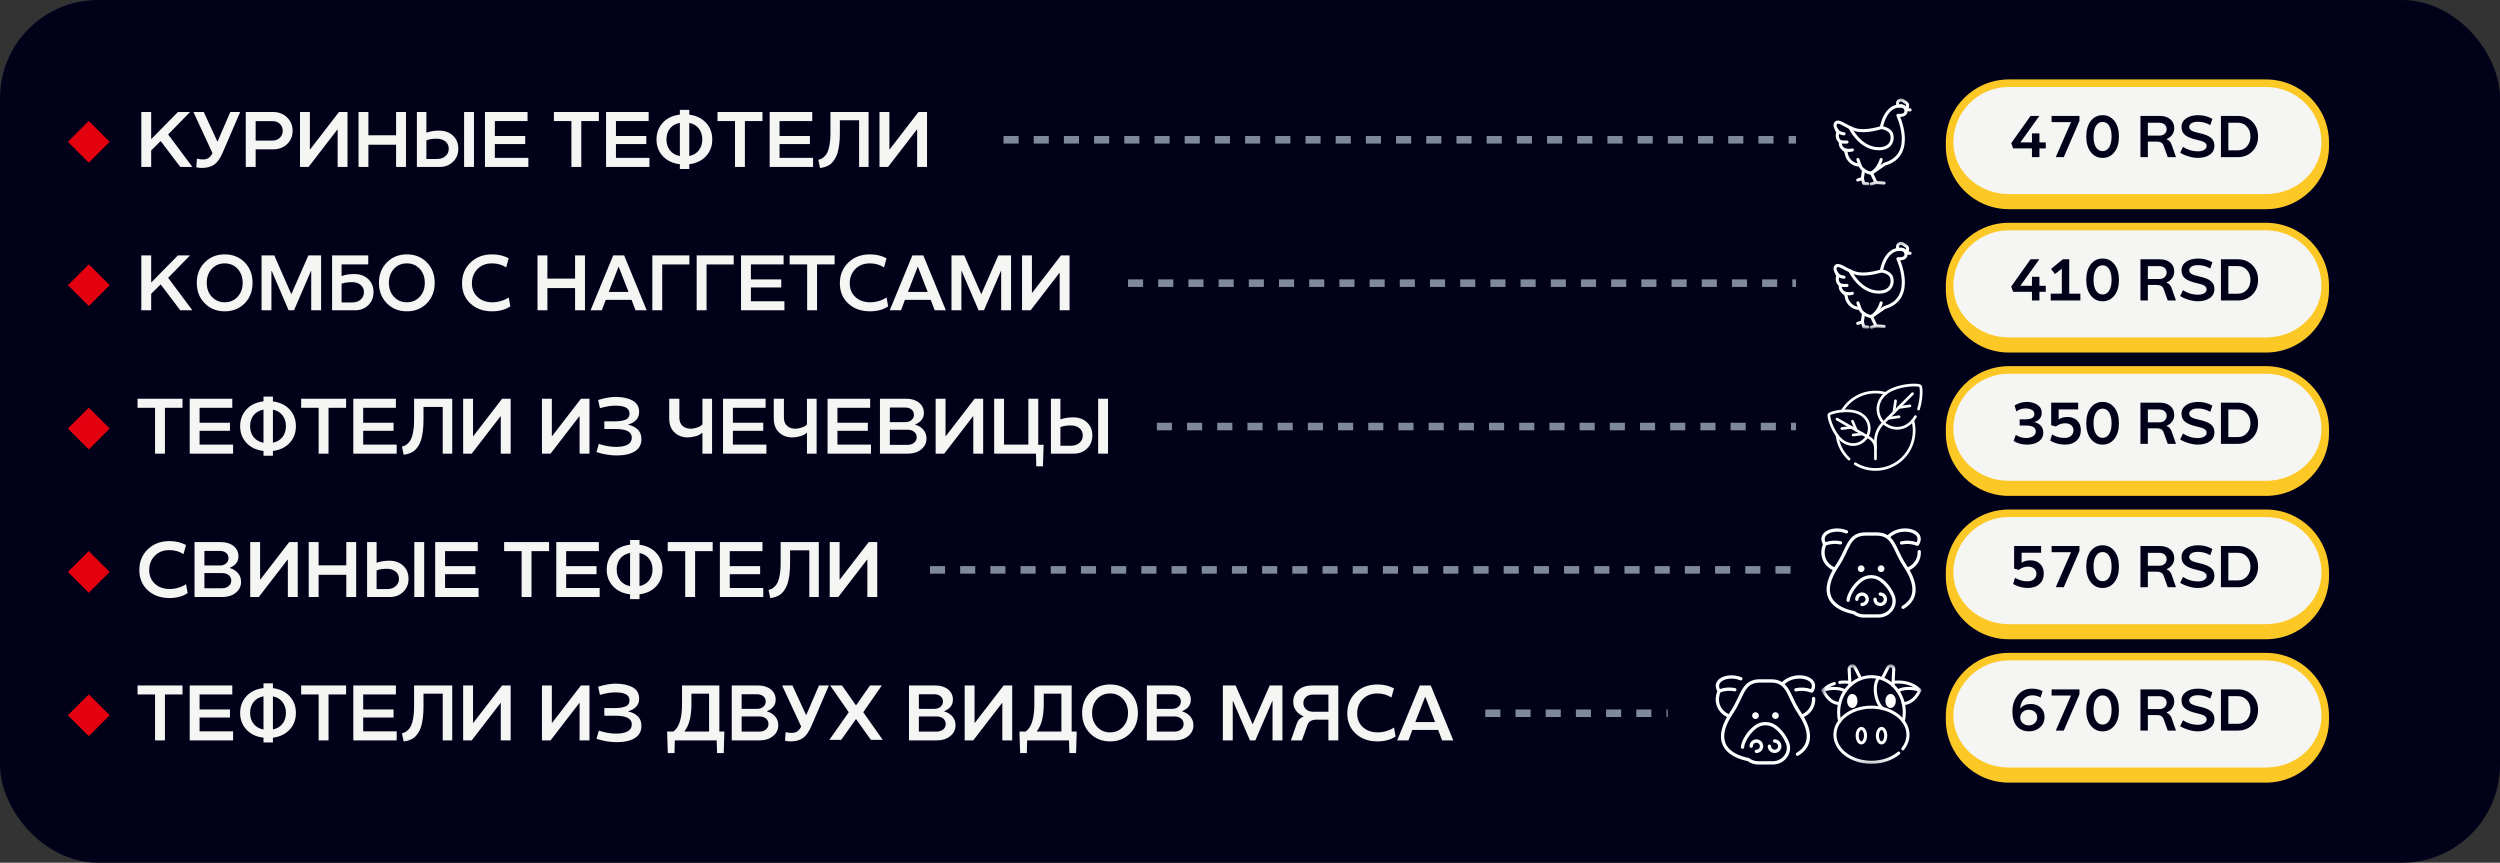
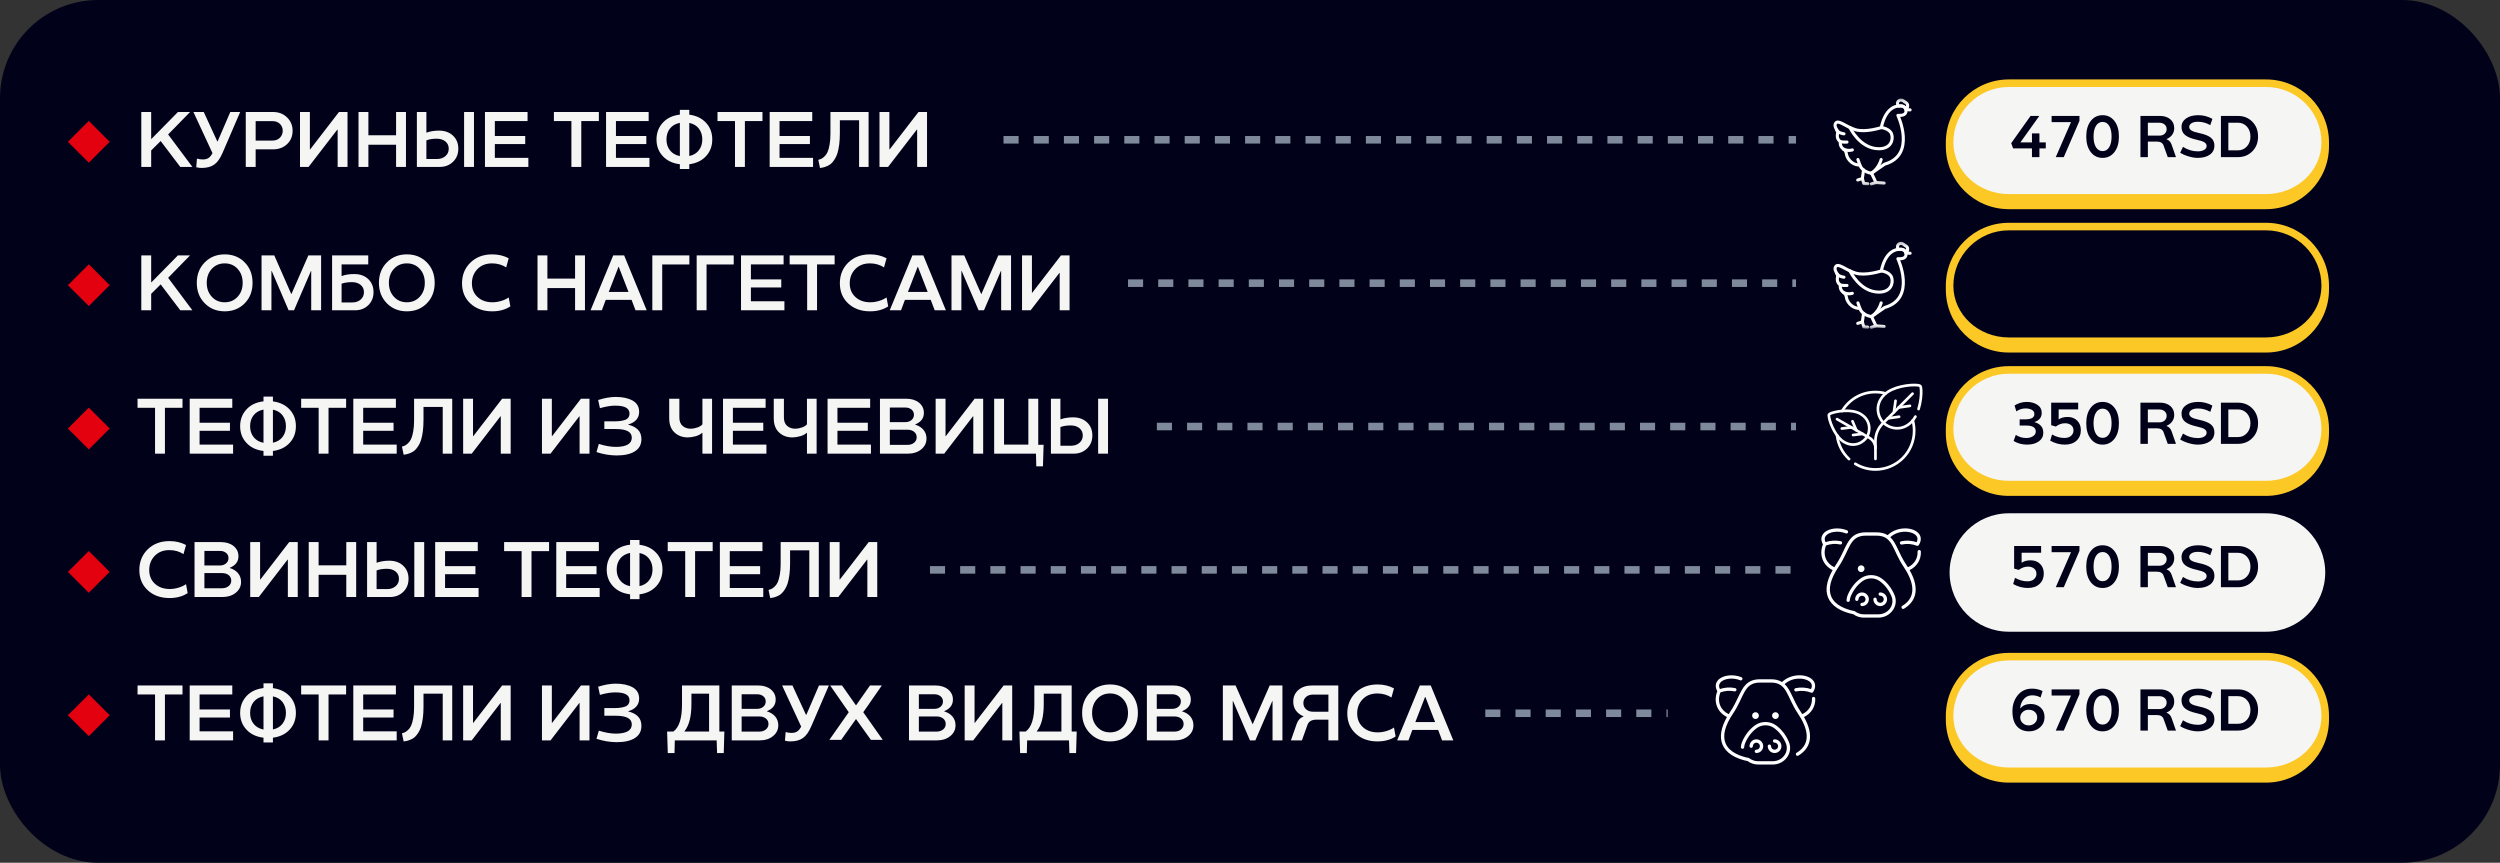
<svg xmlns="http://www.w3.org/2000/svg" width="510" height="176" viewBox="0 0 510 176" fill="none">
  <rect x="0" y="0" width="510" height="176" fill="#333333" stroke="none" />
  <rect x="2" y="2" width="506" height="172" rx="18.011" fill="#01021A" stroke="#01021A" stroke-width="4" />
  <path d="M397.717 146.037C397.717 139.366 403.125 133.958 409.796 133.958H462.267C468.938 133.958 474.346 139.366 474.346 146.037V146.037C474.346 152.707 468.938 158.115 462.267 158.115H409.796C403.125 158.115 397.717 152.707 397.717 146.037V146.037Z" fill="#F5F5F3" />
  <path d="M396.948 146.037C396.948 138.941 402.7 133.188 409.796 133.188H462.267C469.363 133.188 475.115 138.941 475.115 146.037L473.576 146.037C473.576 139.791 468.513 134.728 462.267 134.728H409.796C403.55 134.728 398.487 139.791 398.487 146.037L396.948 146.037ZM475.115 146.806C475.115 153.902 469.363 159.654 462.267 159.654H409.796C402.7 159.654 396.948 153.902 396.948 146.806L398.487 146.037C398.487 151.857 403.55 156.576 409.796 156.576H462.267C468.513 156.576 473.576 151.857 473.576 146.037L475.115 146.806ZM409.796 159.654C402.7 159.654 396.948 153.902 396.948 146.806V146.037C396.948 138.941 402.7 133.188 409.796 133.188L409.796 134.728C403.55 134.728 398.487 139.791 398.487 146.037V146.037C398.487 151.857 403.55 156.576 409.796 156.576L409.796 159.654ZM462.267 133.188C469.363 133.188 475.115 138.941 475.115 146.037V146.806C475.115 153.902 469.363 159.654 462.267 159.654L462.267 156.576C468.513 156.576 473.576 151.857 473.576 146.037V146.037C473.576 139.791 468.513 134.728 462.267 134.728L462.267 133.188Z" fill="#FCC826" />
  <path d="M414.279 143.611C415.084 143.611 415.754 143.855 416.289 144.343C416.82 144.828 417.086 145.476 417.086 146.289C417.086 147.132 416.783 147.828 416.178 148.375C415.564 148.922 414.812 149.195 413.922 149.195C412.906 149.195 412.094 148.863 411.484 148.199C410.852 147.519 410.535 146.478 410.535 145.076C410.535 143.795 410.898 142.709 411.625 141.818C412.344 140.927 413.316 140.482 414.543 140.482C415.312 140.482 416.025 140.646 416.682 140.974L416.271 142.293C415.771 141.996 415.203 141.847 414.566 141.847C413.91 141.847 413.367 142.074 412.938 142.527C412.508 142.976 412.242 143.55 412.141 144.25C412.133 144.304 412.129 144.384 412.129 144.49H412.17C412.658 143.904 413.361 143.611 414.279 143.611ZM412.639 147.519C412.975 147.828 413.385 147.982 413.869 147.982C414.354 147.982 414.762 147.826 415.094 147.513C415.422 147.201 415.586 146.82 415.586 146.371C415.586 145.906 415.426 145.525 415.105 145.228C414.785 144.935 414.365 144.789 413.846 144.789C413.365 144.789 412.959 144.943 412.627 145.252C412.295 145.56 412.129 145.937 412.129 146.382C412.129 146.832 412.299 147.211 412.639 147.519ZM422.488 141.894H418.527V140.634H424.211V141.63L421.012 149.037H419.377L422.488 141.894ZM426.514 141.666C427.123 140.877 427.928 140.482 428.928 140.482C429.928 140.482 430.734 140.877 431.348 141.666C431.957 142.455 432.262 143.511 432.262 144.836C432.262 146.16 431.957 147.216 431.348 148.005C430.73 148.798 429.924 149.195 428.928 149.195C427.928 149.195 427.123 148.798 426.514 148.005C425.9 147.216 425.594 146.16 425.594 144.836C425.594 143.511 425.9 142.455 426.514 141.666ZM427.58 147.021C427.912 147.548 428.363 147.812 428.934 147.812C429.5 147.812 429.947 147.548 430.275 147.021C430.6 146.49 430.762 145.761 430.762 144.836C430.762 143.914 430.6 143.185 430.275 142.65C429.947 142.123 429.5 141.859 428.934 141.859C428.363 141.859 427.912 142.123 427.58 142.65C427.248 143.181 427.082 143.91 427.082 144.836C427.082 145.769 427.248 146.498 427.58 147.021ZM441.982 145.351V145.398C442.475 145.574 442.818 145.943 443.014 146.505L443.898 149.037H442.223L441.355 146.634C441.16 146.123 440.701 145.867 439.979 145.867H438.162V149.037H436.65V140.634H440.658C441.502 140.634 442.195 140.861 442.738 141.314C443.273 141.767 443.541 142.373 443.541 143.13C443.541 143.642 443.402 144.089 443.125 144.472C442.852 144.855 442.471 145.148 441.982 145.351ZM441.994 143.324C441.994 142.941 441.855 142.629 441.578 142.386C441.305 142.148 440.947 142.029 440.506 142.029H438.162V144.654H440.506C440.951 144.654 441.311 144.529 441.584 144.279C441.857 144.033 441.994 143.714 441.994 143.324ZM448.615 144.127C449.686 144.349 450.475 144.656 450.982 145.047C451.486 145.441 451.738 145.984 451.738 146.675C451.738 147.476 451.428 148.095 450.807 148.533C450.182 148.974 449.359 149.195 448.34 149.195C447.754 149.195 447.127 149.091 446.459 148.884C445.764 148.677 445.195 148.427 444.754 148.134L445.328 146.939C446.273 147.556 447.289 147.863 448.375 147.859C448.875 147.859 449.297 147.761 449.641 147.566C449.98 147.375 450.15 147.105 450.15 146.757C450.15 146.461 450.002 146.216 449.705 146.025C449.408 145.834 448.889 145.658 448.146 145.498C447.096 145.271 446.312 144.959 445.797 144.56C445.285 144.166 445.029 143.605 445.029 142.879C445.029 142.156 445.346 141.574 445.979 141.132C446.607 140.699 447.426 140.482 448.434 140.482C449.473 140.482 450.438 140.734 451.328 141.238L450.895 142.509C450.094 142.052 449.258 141.824 448.387 141.824C447.812 141.824 447.371 141.925 447.062 142.129C446.754 142.332 446.6 142.578 446.6 142.867C446.6 143.168 446.752 143.416 447.057 143.611C447.357 143.802 447.877 143.974 448.615 144.127ZM453.068 140.634H456.537C457.721 140.634 458.701 141.029 459.479 141.818C460.256 142.607 460.645 143.613 460.645 144.836C460.645 146.066 460.256 147.072 459.479 147.853C458.701 148.642 457.721 149.037 456.537 149.037H453.068V140.634ZM454.58 147.654H456.537C457.271 147.654 457.881 147.388 458.365 146.857C458.85 146.326 459.092 145.652 459.092 144.836C459.092 144.019 458.852 143.345 458.371 142.814C457.887 142.283 457.275 142.017 456.537 142.017H454.58V147.654Z" fill="#01021A" />
  <path d="M33.645 151.037H31.629V141.677H28.059V139.834H37.23V141.677H33.645V151.037ZM46.91 146.38H40.715V149.193H47.551V151.037H38.699V139.834H47.387V141.677H40.715V144.732H46.91V146.38ZM53.754 140.365V139.404H55.676V140.38C57.092 140.558 58.23 141.107 59.09 142.029C59.939 142.94 60.363 144.076 60.363 145.435C60.363 146.779 59.944 147.909 59.105 148.826C58.262 149.748 57.118 150.302 55.676 150.49V151.466H53.754V150.49C52.301 150.318 51.145 149.771 50.285 148.849C49.421 147.933 48.988 146.795 48.988 145.435C48.988 144.086 49.418 142.946 50.277 142.013C51.126 141.086 52.285 140.537 53.754 140.365ZM55.676 142.06V148.81C56.52 148.633 57.173 148.24 57.637 147.63C58.1 147.026 58.332 146.295 58.332 145.435C58.332 144.576 58.1 143.839 57.637 143.224C57.173 142.62 56.52 142.232 55.676 142.06ZM53.754 148.826V142.045C52.884 142.216 52.212 142.602 51.738 143.201C51.259 143.805 51.02 144.55 51.02 145.435C51.02 146.315 51.259 147.058 51.738 147.662C52.217 148.266 52.889 148.654 53.754 148.826ZM67.019 151.037H65.004V141.677H61.434V139.834H70.606V141.677H67.019V151.037ZM80.285 146.38H74.09V149.193H80.926V151.037H72.074V139.834H80.762V141.677H74.09V144.732H80.285V146.38ZM86.394 141.513V144.185C86.394 145.8 86.228 147.159 85.894 148.263C85.759 148.696 85.577 149.091 85.348 149.451C85.124 149.81 84.892 150.102 84.652 150.326C84.434 150.529 84.178 150.696 83.887 150.826C83.59 150.961 83.329 151.058 83.106 151.115C82.913 151.162 82.66 151.211 82.348 151.263L81.996 149.599C82.236 149.537 82.436 149.466 82.598 149.388C82.754 149.321 82.965 149.167 83.231 148.927C83.486 148.693 83.697 148.399 83.863 148.045C84.04 147.659 84.186 147.141 84.301 146.49C84.415 145.839 84.473 145.11 84.473 144.302V139.834H92.254V151.037H90.316V141.513H86.394ZM102.098 143.42L96.231 151.037H94.481V139.834H96.496V147.466H96.551L102.434 139.834H104.176V151.037H102.16V143.42H102.098ZM118.176 143.42L112.309 151.037H110.559V139.834H112.574V147.466H112.629L118.512 139.834H120.254V151.037H118.238V143.42H118.176ZM128.176 145.084V145.146C128.973 145.318 129.618 145.644 130.113 146.123C130.603 146.597 130.848 147.248 130.848 148.076C130.848 149.175 130.405 150.003 129.52 150.56C128.634 151.123 127.397 151.404 125.809 151.404C124.444 151.399 123.069 151.17 121.684 150.716L122.16 149.052C123.436 149.459 124.611 149.662 125.684 149.662C127.819 149.636 128.887 149.005 128.887 147.771C128.887 146.599 127.798 146.013 125.621 146.013H123.285V144.443H125.488C126.259 144.443 126.923 144.349 127.48 144.162C128.105 143.948 128.418 143.508 128.418 142.841C128.418 141.753 127.421 141.222 125.426 141.248C124.603 141.248 123.59 141.417 122.387 141.755L122.02 140.091C123.348 139.675 124.538 139.466 125.59 139.466C127.001 139.466 128.155 139.714 129.051 140.209C129.941 140.709 130.387 141.479 130.387 142.521C130.387 143.162 130.191 143.701 129.801 144.138C129.41 144.571 128.868 144.886 128.176 145.084ZM139.129 139.834H146.746V149.232H147.77L147.645 153.63H146.285L146.199 151.037H137.66L137.598 153.63H136.23L136.09 149.232H137.371C138.543 148.383 139.129 146.542 139.129 143.709V139.834ZM139.645 149.162V149.232H144.652V141.513H141.051V143.599C141.051 146.141 140.582 147.995 139.645 149.162ZM156.48 145.068V145.13C157.178 145.334 157.736 145.683 158.152 146.177C158.564 146.672 158.77 147.263 158.77 147.951C158.77 148.847 158.413 149.584 157.699 150.162C156.986 150.745 156.077 151.037 154.973 151.037H149.277V139.834H154.637C155.704 139.834 156.572 140.099 157.238 140.63C157.905 141.172 158.238 141.867 158.238 142.716C158.238 143.805 157.652 144.589 156.48 145.068ZM151.293 149.248H154.879C155.431 149.248 155.884 149.102 156.238 148.81C156.592 148.519 156.77 148.146 156.77 147.693C156.77 147.235 156.595 146.862 156.246 146.576C155.897 146.295 155.441 146.154 154.879 146.154H151.293V149.248ZM154.449 141.63H151.293V144.607H154.449C154.96 144.607 155.382 144.464 155.715 144.177C156.043 143.896 156.207 143.537 156.207 143.099C156.207 142.662 156.043 142.308 155.715 142.037C155.382 141.766 154.96 141.63 154.449 141.63ZM164.418 145.818H164.496L167.074 139.834H169.09L165.504 148.154C165.004 149.321 164.431 150.125 163.785 150.568C163.139 151.021 162.277 151.248 161.199 151.248C160.882 151.248 160.525 151.198 160.129 151.099L160.27 149.341C160.691 149.461 161.092 149.519 161.473 149.513C161.941 149.513 162.324 149.417 162.621 149.224C162.923 149.026 163.197 148.693 163.441 148.224L159.551 139.834H161.66L164.418 145.818ZM177.48 139.834H179.895L176.105 145.295L180.074 150.927H177.66L174.652 146.716H174.598L171.605 150.927H169.191L173.145 145.295L169.355 139.834H171.77L174.598 143.865H174.652L177.48 139.834ZM192.637 145.068V145.13C193.335 145.334 193.892 145.683 194.309 146.177C194.72 146.672 194.926 147.263 194.926 147.951C194.926 148.847 194.569 149.584 193.855 150.162C193.142 150.745 192.233 151.037 191.129 151.037H185.434V139.834H190.793C191.861 139.834 192.728 140.099 193.395 140.63C194.061 141.172 194.395 141.867 194.395 142.716C194.395 143.805 193.809 144.589 192.637 145.068ZM187.449 149.248H191.035C191.587 149.248 192.04 149.102 192.395 148.81C192.749 148.519 192.926 148.146 192.926 147.693C192.926 147.235 192.751 146.862 192.402 146.576C192.053 146.295 191.598 146.154 191.035 146.154H187.449V149.248ZM190.605 141.63H187.449V144.607H190.605C191.116 144.607 191.538 144.464 191.871 144.177C192.199 143.896 192.363 143.537 192.363 143.099C192.363 142.662 192.199 142.308 191.871 142.037C191.538 141.766 191.116 141.63 190.605 141.63ZM204.41 143.42L198.543 151.037H196.793V139.834H198.809V147.466H198.863L204.746 139.834H206.488V151.037H204.473V143.42H204.41ZM211.004 139.834H218.621V149.232H219.645L219.52 153.63H218.16L218.074 151.037H209.535L209.473 153.63H208.105L207.965 149.232H209.246C210.418 148.383 211.004 146.542 211.004 143.709V139.834ZM211.52 149.162V149.232H216.527V141.513H212.926V143.599C212.926 146.141 212.457 147.995 211.52 149.162ZM220.754 145.435C220.754 143.753 221.293 142.365 222.371 141.271C223.449 140.177 224.811 139.63 226.457 139.63C228.098 139.63 229.454 140.175 230.527 141.263C231.595 142.347 232.129 143.737 232.129 145.435C232.129 147.138 231.595 148.532 230.527 149.615C229.454 150.703 228.098 151.248 226.457 151.248C224.811 151.248 223.449 150.701 222.371 149.607C221.293 148.513 220.754 147.123 220.754 145.435ZM223.816 148.279C224.504 149.029 225.382 149.404 226.449 149.404C227.517 149.404 228.395 149.029 229.082 148.279C229.77 147.539 230.113 146.591 230.113 145.435C230.113 144.284 229.77 143.334 229.082 142.584C228.395 141.839 227.517 141.466 226.449 141.466C225.382 141.466 224.504 141.839 223.816 142.584C223.129 143.334 222.785 144.284 222.785 145.435C222.785 146.586 223.129 147.534 223.816 148.279ZM241.168 145.068V145.13C241.866 145.334 242.423 145.683 242.84 146.177C243.251 146.672 243.457 147.263 243.457 147.951C243.457 148.847 243.1 149.584 242.387 150.162C241.673 150.745 240.764 151.037 239.66 151.037H233.965V139.834H239.324C240.392 139.834 241.259 140.099 241.926 140.63C242.592 141.172 242.926 141.867 242.926 142.716C242.926 143.805 242.34 144.589 241.168 145.068ZM235.98 149.248H239.566C240.118 149.248 240.572 149.102 240.926 148.81C241.28 148.519 241.457 148.146 241.457 147.693C241.457 147.235 241.283 146.862 240.934 146.576C240.585 146.295 240.129 146.154 239.566 146.154H235.98V149.248ZM239.137 141.63H235.98V144.607H239.137C239.647 144.607 240.069 144.464 240.402 144.177C240.73 143.896 240.895 143.537 240.895 143.099C240.895 142.662 240.73 142.308 240.402 142.037C240.069 141.766 239.647 141.63 239.137 141.63ZM251.551 143.037H251.48V151.037H249.465V139.834H252.059L255.52 147.709H255.566L259.02 139.834H261.613V151.037H259.598V143.037H259.535L256.09 151.037H254.988L251.551 143.037ZM265.91 146.185V146.123C265.254 145.852 264.741 145.464 264.371 144.959C264.007 144.448 263.824 143.849 263.824 143.162C263.824 142.141 264.184 141.331 264.902 140.732C265.611 140.133 266.533 139.834 267.668 139.834H273.012V151.037H270.996V146.81H268.582C267.613 146.81 266.999 147.151 266.738 147.834L265.59 151.037H263.348L264.527 147.662C264.783 146.912 265.243 146.42 265.91 146.185ZM265.887 143.42C265.887 143.94 266.072 144.365 266.441 144.693C266.806 145.026 267.283 145.193 267.871 145.193H270.996V141.693H267.871C267.283 141.693 266.806 141.852 266.441 142.17C266.072 142.492 265.887 142.909 265.887 143.42ZM281.059 149.404C281.658 149.404 282.259 149.31 282.863 149.123C283.467 148.935 283.97 148.698 284.371 148.412L284.707 150.24C283.686 150.912 282.454 151.248 281.012 151.248C279.199 151.248 277.72 150.722 276.574 149.67C275.423 148.612 274.848 147.232 274.848 145.529C274.848 143.826 275.421 142.417 276.566 141.302C277.712 140.188 279.194 139.63 281.012 139.63C282.251 139.63 283.371 139.896 284.371 140.427L283.855 142.287C283.012 141.745 282.059 141.472 280.996 141.466C279.746 141.466 278.746 141.854 277.996 142.63C277.241 143.407 276.863 144.373 276.863 145.529C276.863 146.701 277.254 147.638 278.035 148.341C278.806 149.05 279.814 149.404 281.059 149.404ZM285.02 151.037L289.645 139.834H291.871L296.473 151.037H294.191L293.387 148.912H288.121L287.324 151.037H285.02ZM290.777 142.185H290.715L288.73 147.295H292.762L290.777 142.185Z" fill="#F5F5F3" />
  <path d="M303 145.503H340.22" stroke="#7F899C" stroke-width="1.539" stroke-dasharray="3.08 3.08" />
  <rect x="18.114" y="141.655" width="6.025" height="6.025" transform="rotate(45 18.114 141.655)" fill="#E3000F" />
  <mask id="mask0_217_3028" style="mask-type:luminance" maskUnits="userSpaceOnUse" x="371" y="135" width="21" height="21">
-     <path d="M371.607 135.497H391.948V155.838H371.607V135.497Z" fill="white" />
-   </mask>
+     </mask>
  <g mask="url(#mask0_217_3028)">
    <path d="M386.194 139.191C387.687 139.022 389.96 139.124 391.649 140.814C391.649 140.814 390.515 143.515 388.271 143.515" stroke="white" stroke-width="0.628" stroke-miterlimit="10" stroke-linecap="round" stroke-linejoin="round" />
    <path d="M391.649 140.814C391.649 140.814 389.122 139.88 387.134 140.946" stroke="white" stroke-width="0.628" stroke-miterlimit="10" stroke-linecap="round" stroke-linejoin="round" />
    <path d="M386.164 139.817L386.326 136.483C386.341 136.186 386.145 135.919 385.857 135.843C385.57 135.767 385.268 135.902 385.134 136.167L383.979 138.447" stroke="white" stroke-width="0.628" stroke-miterlimit="10" stroke-linecap="round" stroke-linejoin="round" />
    <path d="M379.574 138.447L378.42 136.168C378.286 135.902 377.984 135.767 377.696 135.843C377.409 135.919 377.213 136.186 377.228 136.483L377.39 139.817" stroke="white" stroke-width="0.628" stroke-miterlimit="10" stroke-linecap="round" stroke-linejoin="round" />
    <path d="M388.177 152.771C388.845 151.927 389.228 150.941 389.228 149.888C389.228 146.781 385.892 144.262 381.777 144.262C377.662 144.262 374.326 146.781 374.326 149.888C374.326 152.995 377.662 155.514 381.777 155.514C383.995 155.514 385.987 154.782 387.351 153.621" stroke="white" stroke-width="0.628" stroke-miterlimit="10" stroke-linecap="round" stroke-linejoin="round" />
    <path d="M388.266 147.121C388.403 146.541 388.477 145.932 388.477 145.306C388.477 141.295 385.477 138.045 381.777 138.045C378.077 138.045 375.077 141.295 375.077 145.306C375.077 145.932 375.15 146.541 375.288 147.121" stroke="white" stroke-width="0.628" stroke-miterlimit="10" stroke-linecap="round" stroke-linejoin="round" />
    <path d="M378.616 142.995C378.616 143.613 378.282 144.114 377.869 144.114C377.457 144.114 377.123 143.613 377.123 142.995C377.123 142.376 377.457 141.875 377.869 141.875C378.282 141.875 378.616 142.376 378.616 142.995Z" fill="white" />
    <path d="M378.616 142.995C378.616 143.613 378.282 144.114 377.869 144.114C377.457 144.114 377.123 143.613 377.123 142.995C377.123 142.376 377.457 141.875 377.869 141.875C378.282 141.875 378.616 142.376 378.616 142.995Z" stroke="white" stroke-width="0.628" stroke-miterlimit="10" />
    <path d="M386.431 142.995C386.431 143.613 386.097 144.114 385.684 144.114C385.272 144.114 384.938 143.613 384.938 142.995C384.938 142.376 385.272 141.875 385.684 141.875C386.097 141.875 386.431 142.376 386.431 142.995Z" fill="white" />
    <path d="M386.431 142.995C386.431 143.613 386.097 144.114 385.684 144.114C385.272 144.114 384.938 143.613 384.938 142.995C384.938 142.376 385.272 141.875 385.684 141.875C386.097 141.875 386.431 142.376 386.431 142.995Z" stroke="white" stroke-width="0.628" stroke-miterlimit="10" />
    <path d="M375.318 139.198C376.064 139.1 376.772 139.125 377.36 139.191" stroke="white" stroke-width="0.628" stroke-miterlimit="10" stroke-linecap="round" stroke-linejoin="round" />
    <path d="M374.204 139.439C373.402 139.687 372.604 140.115 371.905 140.814C371.905 140.814 373.039 143.515 375.283 143.515" stroke="white" stroke-width="0.628" stroke-miterlimit="10" stroke-linecap="round" stroke-linejoin="round" />
    <path d="M371.904 140.814C371.904 140.814 374.431 139.88 376.419 140.946" stroke="white" stroke-width="0.628" stroke-miterlimit="10" stroke-linecap="round" stroke-linejoin="round" />
    <path d="M383.293 138.232C381.952 139.573 382.576 143.519 384.114 144.545" stroke="white" stroke-width="0.628" stroke-miterlimit="10" stroke-linecap="round" stroke-linejoin="round" />
-     <path d="M380.562 150.075C380.562 150.892 380.183 151.554 379.716 151.554C379.249 151.554 378.871 150.892 378.871 150.075C378.871 149.257 379.249 148.595 379.716 148.595C380.183 148.595 380.562 149.257 380.562 150.075Z" stroke="white" stroke-width="0.628" stroke-miterlimit="10" stroke-linecap="round" stroke-linejoin="round" />
    <path d="M384.683 150.075C384.683 150.892 384.305 151.554 383.838 151.554C383.371 151.554 382.992 150.892 382.992 150.075C382.992 149.257 383.371 148.595 383.838 148.595C384.305 148.595 384.683 149.257 384.683 150.075Z" stroke="white" stroke-width="0.628" stroke-miterlimit="10" stroke-linecap="round" stroke-linejoin="round" />
  </g>
  <path d="M370.312 142.486C370.303 142.3 370.144 142.155 369.957 142.164C369.771 142.173 369.626 142.332 369.635 142.518C369.7 143.887 368.933 145.102 367.663 145.685C367.55 145.505 367.432 145.323 367.308 145.139C365.801 142.911 365.362 140.775 364.071 139.557C365.657 138.099 368.098 138.227 369.11 139.004C369.639 139.411 369.752 139.948 369.444 140.569C368.416 140.225 367.334 140.162 366.295 140.389C366.113 140.428 365.997 140.609 366.037 140.792C366.076 140.974 366.257 141.09 366.44 141.05C367.441 140.832 368.49 140.919 369.474 141.3C369.626 141.359 369.796 141.301 369.882 141.167C370.534 140.15 370.4 139.141 369.522 138.467C368.139 137.405 365.27 137.463 363.529 139.137C362.921 138.756 362.195 138.571 361.299 138.568H359.016C357.769 138.573 356.848 138.927 356.119 139.681C355.472 140.35 355.046 141.252 354.552 142.297C353.47 144.588 353.235 144.753 352.654 145.684C351.028 144.934 350.199 143.165 350.97 141.242C351.899 140.906 352.887 140.834 353.835 141.037C354.018 141.076 354.197 140.959 354.237 140.776C354.276 140.594 354.159 140.414 353.976 140.374C352.944 140.154 351.872 140.22 350.858 140.563C350.609 140.059 350.638 139.616 350.946 139.245C351.577 138.484 353.357 138.115 354.999 138.779C355.172 138.849 355.369 138.766 355.44 138.592C355.51 138.419 355.426 138.221 355.253 138.151C353.486 137.436 351.32 137.733 350.424 138.813C350.12 139.179 349.721 139.94 350.33 141.013C349.445 143.252 350.419 145.36 352.305 146.269C351.066 148.459 350.755 150.34 351.381 151.871C352.064 153.54 353.843 154.715 356.529 155.273C357.148 155.726 357.891 155.965 358.682 155.965H361.634C364.129 155.965 365.889 153.546 364.914 151.301C364.302 149.895 363.422 148.772 362.296 147.963C361.037 147.059 359.279 147.059 358.02 147.963C356.894 148.772 356.014 149.895 355.403 151.301C355.249 151.655 355.159 152.025 355.136 152.4C355.125 152.587 355.267 152.747 355.454 152.758C355.641 152.77 355.801 152.628 355.812 152.441C355.83 152.145 355.901 151.852 356.024 151.571C356.585 150.278 357.39 149.25 358.415 148.513C359.441 147.776 360.875 147.776 361.901 148.513C362.926 149.25 363.731 150.278 364.292 151.571C365.068 153.355 363.657 155.288 361.634 155.288H358.682C358.014 155.288 357.389 155.08 356.877 154.688C356.836 154.657 356.789 154.635 356.738 154.625C354.998 154.273 352.765 153.465 352.008 151.615C351.367 150.048 351.892 147.997 353.569 145.518C355.843 142.156 355.685 139.259 359.017 139.245H361.298C364.634 139.259 364.468 142.149 366.747 145.518C368.774 148.515 369.644 151.695 366.512 153.565C366.352 153.661 366.299 153.869 366.395 154.03C366.491 154.19 366.699 154.243 366.859 154.147C368.106 153.402 368.875 152.413 369.143 151.206C369.454 149.805 369.073 148.149 368.011 146.269C369.496 145.56 370.389 144.114 370.312 142.486Z" fill="white" />
  <path d="M358.3 152.939C358.113 152.939 357.961 153.091 357.961 153.278C357.961 153.465 358.113 153.617 358.3 153.617C359.07 153.617 359.697 152.99 359.697 152.22C359.697 151.45 359.07 150.823 358.3 150.823C357.53 150.823 356.903 151.45 356.903 152.22C356.903 152.407 357.055 152.558 357.242 152.558C357.429 152.558 357.581 152.407 357.581 152.22C357.581 151.823 357.903 151.5 358.3 151.5C358.697 151.5 359.02 151.823 359.02 152.22C359.02 152.617 358.697 152.939 358.3 152.939Z" fill="white" />
  <path d="M362.016 152.939C361.619 152.939 361.296 152.617 361.296 152.22C361.296 152.033 361.145 151.881 360.958 151.881C360.771 151.881 360.619 152.033 360.619 152.22C360.619 152.99 361.246 153.617 362.016 153.617C362.786 153.617 363.413 152.99 363.413 152.22C363.413 151.45 362.786 150.823 362.016 150.823C361.829 150.823 361.677 150.975 361.677 151.162C361.677 151.349 361.829 151.5 362.016 151.5C362.413 151.5 362.735 151.823 362.735 152.22C362.735 152.617 362.413 152.939 362.016 152.939Z" fill="white" />
  <path d="M357.431 145.983C357.431 146.365 357.742 146.676 358.124 146.676C358.505 146.676 358.816 146.365 358.816 145.983C358.816 145.601 358.505 145.291 358.124 145.291C357.742 145.291 357.431 145.601 357.431 145.983ZM358.139 145.983C358.139 146.003 358.108 146.003 358.108 145.983C358.108 145.963 358.139 145.963 358.139 145.983Z" fill="white" />
  <path d="M361.5 145.983C361.5 146.365 361.811 146.676 362.193 146.676C362.575 146.676 362.885 146.365 362.885 145.983C362.885 145.601 362.575 145.291 362.193 145.291C361.811 145.291 361.5 145.601 361.5 145.983ZM362.208 145.983C362.208 146.003 362.178 146.003 362.178 145.983C362.178 145.963 362.208 145.963 362.208 145.983Z" fill="white" />
  <path d="M397.718 116.79C397.718 110.12 403.126 104.712 409.796 104.712H462.267C468.938 104.712 474.346 110.12 474.346 116.79V116.79C474.346 123.461 468.938 128.869 462.268 128.869H409.796C403.126 128.869 397.718 123.461 397.718 116.79V116.79Z" fill="#F5F5F3" />
-   <path d="M396.948 116.79C396.948 109.694 402.7 103.942 409.796 103.942H462.268C469.363 103.942 475.116 109.694 475.116 116.79L473.576 116.79C473.576 110.545 468.513 105.481 462.268 105.481H409.796C403.551 105.481 398.487 110.545 398.487 116.79L396.948 116.79ZM475.116 117.56C475.116 124.656 469.363 130.408 462.268 130.408H409.796C402.7 130.408 396.948 124.656 396.948 117.56L398.487 116.79C398.487 122.611 403.551 127.33 409.796 127.33H462.268C468.513 127.33 473.576 122.611 473.576 116.79L475.116 117.56ZM409.796 130.408C402.7 130.408 396.948 124.656 396.948 117.56V116.79C396.948 109.694 402.7 103.942 409.796 103.942L409.796 105.481C403.551 105.481 398.487 110.545 398.487 116.79V116.79C398.487 122.611 403.551 127.33 409.796 127.33L409.796 130.408ZM462.268 103.942C469.363 103.942 475.116 109.694 475.116 116.79V117.56C475.116 124.656 469.363 130.408 462.268 130.408L462.268 127.33C468.513 127.33 473.576 122.611 473.576 116.79V116.79C473.576 110.545 468.513 105.481 462.268 105.481L462.268 103.942Z" fill="#FCC826" />
  <path d="M414.256 114.306C415.042 114.306 415.684 114.552 416.184 115.044C416.684 115.536 416.934 116.187 416.934 116.995C416.934 117.874 416.645 118.585 416.067 119.128C415.485 119.675 414.686 119.948 413.67 119.948C412.639 119.948 411.643 119.679 410.682 119.14L411.063 117.88C411.887 118.353 412.731 118.589 413.594 118.589C414.172 118.589 414.624 118.441 414.948 118.144C415.272 117.851 415.434 117.488 415.434 117.054C415.434 116.613 415.276 116.257 414.959 115.988C414.639 115.722 414.221 115.589 413.706 115.589C413.045 115.589 412.42 115.814 411.831 116.263L410.881 115.988V111.388H416.389V112.759H412.411V114.775H412.434L412.446 114.786C412.887 114.466 413.491 114.306 414.256 114.306ZM422.489 112.648H418.528V111.388H424.211V112.384L421.012 119.79H419.377L422.489 112.648ZM426.514 112.419C427.124 111.63 427.928 111.236 428.928 111.236C429.928 111.236 430.735 111.63 431.348 112.419C431.958 113.208 432.262 114.265 432.262 115.589C432.262 116.913 431.958 117.97 431.348 118.759C430.731 119.552 429.924 119.948 428.928 119.948C427.928 119.948 427.124 119.552 426.514 118.759C425.901 117.97 425.594 116.913 425.594 115.589C425.594 114.265 425.901 113.208 426.514 112.419ZM427.581 117.775C427.913 118.302 428.364 118.566 428.934 118.566C429.5 118.566 429.948 118.302 430.276 117.775C430.6 117.243 430.762 116.515 430.762 115.589C430.762 114.667 430.6 113.939 430.276 113.404C429.948 112.876 429.5 112.613 428.934 112.613C428.364 112.613 427.913 112.876 427.581 113.404C427.249 113.935 427.083 114.663 427.083 115.589C427.083 116.523 427.249 117.251 427.581 117.775ZM441.983 116.105V116.152C442.475 116.327 442.819 116.697 443.014 117.259L443.899 119.79H442.223L441.356 117.388C441.161 116.876 440.702 116.62 439.979 116.62H438.163V119.79H436.651V111.388H440.659C441.502 111.388 442.196 111.615 442.739 112.068C443.274 112.521 443.542 113.126 443.542 113.884C443.542 114.396 443.403 114.843 443.125 115.226C442.852 115.609 442.471 115.902 441.983 116.105ZM441.995 114.077C441.995 113.695 441.856 113.382 441.579 113.14C441.305 112.902 440.948 112.782 440.506 112.782H438.163V115.407H440.506C440.952 115.407 441.311 115.282 441.584 115.032C441.858 114.786 441.995 114.468 441.995 114.077ZM448.616 114.88C449.686 115.103 450.475 115.409 450.983 115.8C451.487 116.195 451.739 116.738 451.739 117.429C451.739 118.23 451.428 118.849 450.807 119.286C450.182 119.728 449.36 119.948 448.34 119.948C447.754 119.948 447.127 119.845 446.459 119.638C445.764 119.431 445.196 119.181 444.754 118.888L445.329 117.693C446.274 118.31 447.29 118.616 448.375 118.613C448.875 118.613 449.297 118.515 449.641 118.32C449.981 118.128 450.151 117.859 450.151 117.511C450.151 117.214 450.002 116.97 449.706 116.779C449.409 116.587 448.889 116.411 448.147 116.251C447.096 116.025 446.313 115.712 445.797 115.314C445.286 114.919 445.03 114.359 445.03 113.632C445.03 112.909 445.346 112.327 445.979 111.886C446.608 111.452 447.426 111.236 448.434 111.236C449.473 111.236 450.438 111.488 451.329 111.991L450.895 113.263C450.094 112.806 449.258 112.577 448.387 112.577C447.813 112.577 447.372 112.679 447.063 112.882C446.754 113.085 446.6 113.331 446.6 113.62C446.6 113.921 446.752 114.169 447.057 114.365C447.358 114.556 447.877 114.728 448.616 114.88ZM453.069 111.388H456.538C457.721 111.388 458.702 111.782 459.479 112.572C460.256 113.361 460.645 114.366 460.645 115.589C460.645 116.82 460.256 117.825 459.479 118.607C458.702 119.396 457.721 119.79 456.538 119.79H453.069V111.388ZM454.581 118.407H456.538C457.272 118.407 457.881 118.142 458.366 117.611C458.85 117.079 459.092 116.406 459.092 115.589C459.092 114.773 458.852 114.099 458.372 113.568C457.887 113.036 457.276 112.771 456.538 112.771H454.581V118.407Z" fill="#01021A" />
  <path d="M34.637 120.157C35.236 120.157 35.837 120.064 36.441 119.876C37.046 119.689 37.548 119.452 37.949 119.165L38.285 120.993C37.264 121.665 36.033 122.001 34.59 122.001C32.777 122.001 31.298 121.475 30.152 120.423C29.001 119.366 28.426 117.986 28.426 116.282C28.426 114.579 28.999 113.17 30.145 112.056C31.29 110.941 32.772 110.384 34.59 110.384C35.829 110.384 36.949 110.65 37.949 111.181L37.434 113.04C36.59 112.499 35.637 112.225 34.574 112.22C33.324 112.22 32.324 112.608 31.574 113.384C30.819 114.16 30.441 115.126 30.441 116.282C30.441 117.454 30.832 118.392 31.613 119.095C32.384 119.803 33.392 120.157 34.637 120.157ZM46.887 115.822V115.884C47.585 116.087 48.142 116.436 48.559 116.931C48.97 117.426 49.176 118.017 49.176 118.704C49.176 119.6 48.819 120.337 48.105 120.915C47.392 121.499 46.483 121.79 45.379 121.79H39.684V110.587H45.043C46.111 110.587 46.978 110.853 47.645 111.384C48.311 111.926 48.645 112.621 48.645 113.47C48.645 114.559 48.059 115.342 46.887 115.822ZM41.699 120.001H45.285C45.837 120.001 46.29 119.855 46.645 119.564C46.999 119.272 47.176 118.9 47.176 118.447C47.176 117.988 47.001 117.616 46.652 117.329C46.303 117.048 45.848 116.907 45.285 116.907H41.699V120.001ZM44.855 112.384H41.699V115.361H44.855C45.366 115.361 45.788 115.217 46.121 114.931C46.449 114.65 46.613 114.29 46.613 113.853C46.613 113.415 46.449 113.061 46.121 112.79C45.788 112.519 45.366 112.384 44.855 112.384ZM58.66 114.173L52.793 121.79H51.043V110.587H53.059V118.22H53.113L58.996 110.587H60.738V121.79H58.723V114.173H58.66ZM64.996 115.329H70.644V110.587H72.66V121.79H70.644V117.259H64.996V121.79H62.98V110.587H64.996V115.329ZM79.418 114.384C80.579 114.384 81.525 114.725 82.254 115.407C82.978 116.085 83.34 116.975 83.34 118.079C83.34 119.163 82.981 120.051 82.262 120.743C81.533 121.441 80.632 121.79 79.559 121.79H74.887V110.587H76.824V114.798C77.621 114.522 78.486 114.384 79.418 114.384ZM86.535 121.79H84.519V110.587H86.535V121.79ZM76.824 120.173H79.019C79.691 120.173 80.254 119.978 80.707 119.587C81.16 119.202 81.387 118.699 81.387 118.079C81.387 117.46 81.158 116.962 80.699 116.587C80.236 116.217 79.65 116.032 78.941 116.032C78.108 116.032 77.402 116.144 76.824 116.368V120.173ZM96.988 117.134H90.793V119.947H97.629V121.79H88.777V110.587H97.465V112.431H90.793V115.486H96.988V117.134ZM108.426 121.79H106.41V112.431H102.84V110.587H112.012V112.431H108.426V121.79ZM121.691 117.134H115.496V119.947H122.332V121.79H113.48V110.587H122.168V112.431H115.496V115.486H121.691V117.134ZM128.535 111.118V110.157H130.457V111.134C131.874 111.311 133.012 111.861 133.871 112.782C134.72 113.694 135.145 114.829 135.145 116.189C135.145 117.532 134.725 118.663 133.887 119.579C133.043 120.501 131.9 121.056 130.457 121.243V122.22H128.535V121.243C127.082 121.072 125.926 120.525 125.066 119.603C124.202 118.686 123.77 117.548 123.77 116.189C123.77 114.84 124.199 113.699 125.059 112.767C125.908 111.84 127.066 111.29 128.535 111.118ZM130.457 112.814V119.564C131.301 119.387 131.954 118.993 132.418 118.384C132.882 117.78 133.113 117.048 133.113 116.189C133.113 115.329 132.882 114.592 132.418 113.978C131.954 113.374 131.301 112.986 130.457 112.814ZM128.535 119.579V112.798C127.665 112.97 126.993 113.355 126.52 113.954C126.04 114.559 125.801 115.303 125.801 116.189C125.801 117.069 126.04 117.811 126.52 118.415C126.999 119.019 127.671 119.407 128.535 119.579ZM141.801 121.79H139.785V112.431H136.215V110.587H145.387V112.431H141.801V121.79ZM155.066 117.134H148.871V119.947H155.707V121.79H146.855V110.587H155.543V112.431H148.871V115.486H155.066V117.134ZM161.176 112.267V114.939C161.176 116.553 161.009 117.913 160.676 119.017C160.54 119.449 160.358 119.845 160.129 120.204C159.905 120.564 159.673 120.855 159.434 121.079C159.215 121.282 158.96 121.449 158.668 121.579C158.371 121.715 158.111 121.811 157.887 121.868C157.694 121.915 157.441 121.965 157.129 122.017L156.777 120.353C157.017 120.29 157.217 120.22 157.379 120.142C157.535 120.074 157.746 119.92 158.012 119.681C158.267 119.447 158.478 119.152 158.645 118.798C158.822 118.413 158.967 117.894 159.082 117.243C159.197 116.592 159.254 115.863 159.254 115.056V110.587H167.035V121.79H165.098V112.267H161.176ZM176.879 114.173L171.012 121.79H169.262V110.587H171.277V118.22H171.332L177.215 110.587H178.957V121.79H176.941V114.173H176.879Z" fill="#F5F5F3" />
  <path d="M189.712 116.256H366.388" stroke="#7F899C" stroke-width="1.539" stroke-dasharray="3.08 3.08" />
  <rect x="18.114" y="112.408" width="6.025" height="6.025" transform="rotate(45 18.114 112.408)" fill="#E3000F" />
  <path d="M391.861 112.519C391.853 112.332 391.694 112.188 391.507 112.197C391.32 112.206 391.176 112.364 391.185 112.551C391.25 113.919 390.483 115.135 389.213 115.718C389.1 115.537 388.982 115.355 388.858 115.171C387.351 112.944 386.912 110.807 385.621 109.589C387.207 108.132 389.647 108.26 390.66 109.037C391.189 109.443 391.302 109.981 390.994 110.602C389.966 110.258 388.884 110.195 387.845 110.421C387.662 110.461 387.547 110.642 387.586 110.824C387.626 111.007 387.807 111.123 387.989 111.083C388.991 110.865 390.04 110.951 391.024 111.333C391.176 111.392 391.346 111.334 391.432 111.2C392.084 110.183 391.95 109.174 391.072 108.5C389.689 107.437 386.82 107.496 385.079 109.17C384.471 108.788 383.744 108.604 382.849 108.6H380.565C379.318 108.606 378.398 108.959 377.668 109.714C377.022 110.383 376.595 111.285 376.102 112.33C375.02 114.621 374.785 114.786 374.204 115.717C372.578 114.966 371.748 113.198 372.519 111.275C373.449 110.938 374.436 110.867 375.384 111.069C375.567 111.109 375.747 110.992 375.786 110.809C375.825 110.626 375.709 110.446 375.526 110.407C374.494 110.187 373.422 110.253 372.408 110.596C372.159 110.092 372.187 109.649 372.495 109.278C373.127 108.516 374.906 108.147 376.549 108.812C376.722 108.882 376.919 108.798 376.989 108.625C377.06 108.451 376.976 108.254 376.803 108.184C375.036 107.469 372.87 107.766 371.974 108.845C371.67 109.212 371.271 109.972 371.88 111.046C370.995 113.285 371.969 115.393 373.855 116.302C372.616 118.492 372.304 120.372 372.931 121.904C373.613 123.572 375.393 124.748 378.079 125.306C378.698 125.759 379.441 125.997 380.232 125.997H383.184C385.679 125.997 387.439 123.579 386.463 121.334C385.852 119.927 384.971 118.804 383.846 117.996C382.587 117.092 380.829 117.092 379.57 117.996C378.444 118.804 377.564 119.927 376.952 121.334C376.798 121.688 376.709 122.058 376.686 122.433C376.675 122.62 376.817 122.78 377.004 122.791C377.191 122.803 377.351 122.66 377.362 122.474C377.38 122.178 377.451 121.885 377.573 121.604C378.135 120.311 378.94 119.282 379.965 118.546C380.991 117.809 382.424 117.809 383.45 118.546C384.476 119.282 385.28 120.311 385.842 121.604C386.618 123.388 385.207 125.32 383.183 125.32H380.232C379.563 125.32 378.939 125.113 378.427 124.721C378.386 124.689 378.339 124.668 378.288 124.658C376.548 124.306 374.314 123.498 373.558 121.647C372.917 120.081 373.442 118.03 375.119 115.551C377.393 112.189 377.235 109.292 380.567 109.277H382.847C386.184 109.292 386.018 112.182 388.297 115.551C390.324 118.548 391.194 121.727 388.062 123.598C387.901 123.694 387.849 123.902 387.945 124.062C388.041 124.223 388.249 124.275 388.409 124.179C389.656 123.435 390.424 122.445 390.693 121.239C391.004 119.838 390.623 118.181 389.561 116.302C391.046 115.593 391.938 114.147 391.861 112.519Z" fill="white" />
  <path d="M379.85 122.972C379.663 122.972 379.511 123.124 379.511 123.311C379.511 123.498 379.663 123.65 379.85 123.65C380.62 123.65 381.247 123.023 381.247 122.253C381.247 121.483 380.62 120.856 379.85 120.856C379.08 120.856 378.453 121.483 378.453 122.253C378.453 122.44 378.605 122.591 378.792 122.591C378.979 122.591 379.13 122.44 379.13 122.253C379.13 121.856 379.453 121.533 379.85 121.533C380.247 121.533 380.569 121.856 380.569 122.253C380.569 122.65 380.247 122.972 379.85 122.972Z" fill="white" />
  <path d="M383.566 122.972C383.169 122.972 382.846 122.65 382.846 122.253C382.846 122.066 382.695 121.914 382.508 121.914C382.321 121.914 382.169 122.066 382.169 122.253C382.169 123.023 382.796 123.65 383.566 123.65C384.336 123.65 384.962 123.023 384.962 122.253C384.962 121.483 384.336 120.856 383.566 120.856C383.379 120.856 383.227 121.008 383.227 121.195C383.227 121.382 383.379 121.533 383.566 121.533C383.962 121.533 384.285 121.856 384.285 122.253C384.285 122.65 383.962 122.972 383.566 122.972Z" fill="white" />
  <path d="M378.981 116.016C378.981 116.398 379.292 116.709 379.673 116.709C380.055 116.709 380.366 116.398 380.366 116.016C380.366 115.634 380.055 115.324 379.673 115.324C379.292 115.324 378.981 115.634 378.981 116.016ZM379.689 116.016C379.689 116.036 379.658 116.036 379.658 116.016C379.658 115.996 379.689 115.996 379.689 116.016Z" fill="white" />
-   <path d="M383.05 116.016C383.05 116.398 383.361 116.709 383.743 116.709C384.125 116.709 384.435 116.398 384.435 116.016C384.435 115.634 384.125 115.324 383.743 115.324C383.361 115.324 383.05 115.634 383.05 116.016ZM383.758 116.016C383.758 116.036 383.727 116.036 383.727 116.016C383.728 115.996 383.758 115.996 383.758 116.016Z" fill="white" />
  <path d="M397.717 87.545C397.717 80.874 403.125 75.466 409.796 75.466H462.267C468.938 75.466 474.346 80.874 474.346 87.545V87.545C474.346 94.215 468.938 99.623 462.267 99.623H409.796C403.125 99.623 397.717 94.215 397.717 87.545V87.545Z" fill="#F5F5F3" />
  <path d="M396.948 87.545C396.948 80.449 402.7 74.696 409.796 74.696H462.267C469.363 74.696 475.115 80.449 475.115 87.545L473.576 87.545C473.576 81.299 468.513 76.236 462.267 76.236H409.796C403.55 76.236 398.487 81.299 398.487 87.545L396.948 87.545ZM475.115 88.314C475.115 95.41 469.363 101.162 462.267 101.162H409.796C402.7 101.162 396.948 95.41 396.948 88.314L398.487 87.545C398.487 93.365 403.55 98.084 409.796 98.084H462.267C468.513 98.084 473.576 93.365 473.576 87.545L475.115 88.314ZM409.796 101.162C402.7 101.162 396.948 95.41 396.948 88.314V87.545C396.948 80.449 402.7 74.696 409.796 74.696L409.796 76.236C403.55 76.236 398.487 81.299 398.487 87.545V87.545C398.487 93.365 403.55 98.084 409.796 98.084L409.796 101.162ZM462.267 74.696C469.363 74.696 475.115 80.449 475.115 87.545V88.314C475.115 95.41 469.363 101.162 462.267 101.162L462.267 98.084C468.513 98.084 473.576 93.365 473.576 87.545V87.545C473.576 81.299 468.513 76.236 462.267 76.236L462.267 74.696Z" fill="#FCC826" />
  <path d="M415.047 86.08V86.127C415.559 86.252 415.984 86.492 416.324 86.847C416.664 87.203 416.834 87.683 416.834 88.289C416.834 89.011 416.533 89.591 415.932 90.029C415.322 90.474 414.527 90.699 413.547 90.703C412.512 90.703 411.588 90.455 410.775 89.959L411.221 88.722C411.904 89.148 412.619 89.359 413.365 89.355C413.9 89.351 414.357 89.228 414.736 88.986C415.111 88.752 415.299 88.431 415.299 88.025C415.299 87.216 414.643 86.812 413.33 86.812H412.012V85.541H413.248C414.424 85.525 415.012 85.17 415.012 84.474C415.012 84.084 414.836 83.793 414.484 83.601C414.133 83.414 413.701 83.32 413.189 83.32C412.521 83.32 411.904 83.521 411.338 83.924L410.969 82.734C411.211 82.546 411.561 82.375 412.018 82.218C412.467 82.066 412.945 81.99 413.453 81.99C414.305 81.99 415.027 82.185 415.621 82.576C416.215 82.97 416.512 83.523 416.512 84.234C416.512 84.691 416.381 85.08 416.119 85.4C415.857 85.72 415.5 85.947 415.047 86.08ZM421.814 85.06C422.6 85.06 423.242 85.306 423.742 85.799C424.242 86.291 424.492 86.941 424.492 87.75C424.492 88.629 424.203 89.34 423.625 89.882C423.043 90.429 422.244 90.703 421.229 90.703C420.197 90.703 419.201 90.433 418.24 89.894L418.621 88.634C419.445 89.107 420.289 89.343 421.152 89.343C421.73 89.343 422.182 89.195 422.506 88.898C422.83 88.605 422.992 88.242 422.992 87.808C422.992 87.367 422.834 87.011 422.518 86.742C422.197 86.476 421.779 86.343 421.264 86.343C420.604 86.343 419.979 86.568 419.389 87.017L418.439 86.742V82.142H423.947V83.513H419.969V85.529H419.992L420.004 85.541C420.445 85.22 421.049 85.06 421.814 85.06ZM426.514 83.174C427.123 82.384 427.928 81.99 428.928 81.99C429.928 81.99 430.734 82.384 431.348 83.174C431.957 83.963 432.262 85.019 432.262 86.343C432.262 87.668 431.957 88.724 431.348 89.513C430.73 90.306 429.924 90.703 428.928 90.703C427.928 90.703 427.123 90.306 426.514 89.513C425.9 88.724 425.594 87.668 425.594 86.343C425.594 85.019 425.9 83.963 426.514 83.174ZM427.58 88.529C427.912 89.056 428.363 89.32 428.934 89.32C429.5 89.32 429.947 89.056 430.275 88.529C430.6 87.998 430.762 87.269 430.762 86.343C430.762 85.421 430.6 84.693 430.275 84.158C429.947 83.63 429.5 83.367 428.934 83.367C428.363 83.367 427.912 83.63 427.58 84.158C427.248 84.689 427.082 85.418 427.082 86.343C427.082 87.277 427.248 88.005 427.58 88.529ZM441.982 86.859V86.906C442.475 87.082 442.818 87.451 443.014 88.013L443.898 90.545H442.223L441.355 88.142C441.16 87.63 440.701 87.375 439.979 87.375H438.162V90.545H436.65V82.142H440.658C441.502 82.142 442.195 82.369 442.738 82.822C443.273 83.275 443.541 83.88 443.541 84.638C443.541 85.15 443.402 85.597 443.125 85.98C442.852 86.363 442.471 86.656 441.982 86.859ZM441.994 84.832C441.994 84.449 441.855 84.136 441.578 83.894C441.305 83.656 440.947 83.537 440.506 83.537H438.162V86.162H440.506C440.951 86.162 441.311 86.037 441.584 85.787C441.857 85.541 441.994 85.222 441.994 84.832ZM448.615 85.634C449.686 85.857 450.475 86.164 450.982 86.554C451.486 86.949 451.738 87.492 451.738 88.183C451.738 88.984 451.428 89.603 450.807 90.041C450.182 90.482 449.359 90.703 448.34 90.703C447.754 90.703 447.127 90.599 446.459 90.392C445.764 90.185 445.195 89.935 444.754 89.642L445.328 88.447C446.273 89.064 447.289 89.371 448.375 89.367C448.875 89.367 449.297 89.269 449.641 89.074C449.98 88.882 450.15 88.613 450.15 88.265C450.15 87.968 450.002 87.724 449.705 87.533C449.408 87.341 448.889 87.166 448.146 87.005C447.096 86.779 446.312 86.466 445.797 86.068C445.285 85.674 445.029 85.113 445.029 84.386C445.029 83.664 445.346 83.082 445.979 82.64C446.607 82.207 447.426 81.99 448.434 81.99C449.473 81.99 450.438 82.242 451.328 82.746L450.895 84.017C450.094 83.56 449.258 83.332 448.387 83.332C447.812 83.332 447.371 83.433 447.062 83.636C446.754 83.84 446.6 84.086 446.6 84.375C446.6 84.675 446.752 84.924 447.057 85.119C447.357 85.31 447.877 85.482 448.615 85.634ZM453.068 82.142H456.537C457.721 82.142 458.701 82.537 459.479 83.326C460.256 84.115 460.645 85.121 460.645 86.343C460.645 87.574 460.256 88.58 459.479 89.361C458.701 90.15 457.721 90.545 456.537 90.545H453.068V82.142ZM454.58 89.162H456.537C457.271 89.162 457.881 88.896 458.365 88.365C458.85 87.834 459.092 87.16 459.092 86.343C459.092 85.527 458.852 84.853 458.371 84.322C457.887 83.791 457.275 83.525 456.537 83.525H454.58V89.162Z" fill="#01021A" />
  <path d="M33.645 92.545H31.629V83.185H28.059V81.341H37.23V83.185H33.645V92.545ZM46.91 87.888H40.715V90.701H47.551V92.545H38.699V81.341H47.387V83.185H40.715V86.24H46.91V87.888ZM53.754 81.873V80.912H55.676V81.888C57.092 82.065 58.23 82.615 59.09 83.537C59.939 84.448 60.363 85.584 60.363 86.943C60.363 88.287 59.944 89.417 59.105 90.334C58.262 91.255 57.118 91.81 55.676 91.998V92.974H53.754V91.998C52.301 91.826 51.145 91.279 50.285 90.357C49.421 89.44 48.988 88.302 48.988 86.943C48.988 85.594 49.418 84.453 50.277 83.521C51.126 82.594 52.285 82.045 53.754 81.873ZM55.676 83.568V90.318C56.52 90.141 57.173 89.748 57.637 89.138C58.1 88.534 58.332 87.802 58.332 86.943C58.332 86.084 58.1 85.347 57.637 84.732C57.173 84.128 56.52 83.74 55.676 83.568ZM53.754 90.334V83.552C52.884 83.724 52.212 84.11 51.738 84.709C51.259 85.313 51.02 86.058 51.02 86.943C51.02 87.823 51.259 88.565 51.738 89.17C52.217 89.774 52.889 90.162 53.754 90.334ZM67.019 92.545H65.004V83.185H61.434V81.341H70.606V83.185H67.019V92.545ZM80.285 87.888H74.09V90.701H80.926V92.545H72.074V81.341H80.762V83.185H74.09V86.24H80.285V87.888ZM86.394 83.021V85.693C86.394 87.308 86.228 88.667 85.894 89.771C85.759 90.203 85.577 90.599 85.348 90.959C85.124 91.318 84.892 91.61 84.652 91.834C84.434 92.037 84.178 92.203 83.887 92.334C83.59 92.469 83.329 92.565 83.106 92.623C82.913 92.67 82.66 92.719 82.348 92.771L81.996 91.107C82.236 91.045 82.436 90.974 82.598 90.896C82.754 90.828 82.965 90.675 83.231 90.435C83.486 90.201 83.697 89.906 83.863 89.552C84.04 89.167 84.186 88.649 84.301 87.998C84.415 87.347 84.473 86.618 84.473 85.81V81.341H92.254V92.545H90.316V83.021H86.394ZM102.098 84.927L96.231 92.545H94.481V81.341H96.496V88.974H96.551L102.434 81.341H104.176V92.545H102.16V84.927H102.098ZM118.176 84.927L112.309 92.545H110.559V81.341H112.574V88.974H112.629L118.512 81.341H120.254V92.545H118.238V84.927H118.176ZM128.176 86.591V86.654C128.973 86.826 129.618 87.151 130.113 87.63C130.603 88.105 130.848 88.755 130.848 89.584C130.848 90.683 130.405 91.511 129.52 92.068C128.634 92.63 127.397 92.912 125.809 92.912C124.444 92.906 123.069 92.677 121.684 92.224L122.16 90.56C123.436 90.966 124.611 91.17 125.684 91.17C127.819 91.144 128.887 90.513 128.887 89.279C128.887 88.107 127.798 87.521 125.621 87.521H123.285V85.951H125.488C126.259 85.951 126.923 85.857 127.48 85.67C128.105 85.456 128.418 85.016 128.418 84.349C128.418 83.261 127.421 82.73 125.426 82.755C124.603 82.755 123.59 82.925 122.387 83.263L122.02 81.599C123.348 81.183 124.538 80.974 125.59 80.974C127.001 80.974 128.155 81.222 129.051 81.716C129.941 82.216 130.387 82.987 130.387 84.029C130.387 84.67 130.191 85.209 129.801 85.646C129.41 86.078 128.868 86.394 128.176 86.591ZM143.293 86.56V81.341H145.262V92.545H143.293V88.302H143.223C142.931 88.589 142.501 88.815 141.934 88.982C141.345 89.149 140.801 89.232 140.301 89.232C139.223 89.232 138.324 88.896 137.605 88.224C136.882 87.552 136.52 86.591 136.52 85.341V81.341H138.59V85.17C138.59 85.935 138.811 86.508 139.254 86.888C139.697 87.269 140.254 87.459 140.926 87.459C141.327 87.459 141.775 87.373 142.27 87.201C142.759 87.029 143.1 86.815 143.293 86.56ZM155.707 87.888H149.512V90.701H156.348V92.545H147.496V81.341H156.184V83.185H149.512V86.24H155.707V87.888ZM164.621 86.56V81.341H166.59V92.545H164.621V88.302H164.551C164.259 88.589 163.829 88.815 163.262 88.982C162.673 89.149 162.129 89.232 161.629 89.232C160.551 89.232 159.652 88.896 158.934 88.224C158.21 87.552 157.848 86.591 157.848 85.341V81.341H159.918V85.17C159.918 85.935 160.139 86.508 160.582 86.888C161.025 87.269 161.582 87.459 162.254 87.459C162.655 87.459 163.103 87.373 163.598 87.201C164.087 87.029 164.428 86.815 164.621 86.56ZM177.035 87.888H170.84V90.701H177.676V92.545H168.824V81.341H177.512V83.185H170.84V86.24H177.035V87.888ZM186.715 86.576V86.638C187.413 86.841 187.97 87.19 188.387 87.685C188.798 88.18 189.004 88.771 189.004 89.459C189.004 90.355 188.647 91.091 187.934 91.67C187.22 92.253 186.311 92.545 185.207 92.545H179.512V81.341H184.871C185.939 81.341 186.806 81.607 187.473 82.138C188.139 82.68 188.473 83.375 188.473 84.224C188.473 85.313 187.887 86.097 186.715 86.576ZM181.527 90.755H185.113C185.665 90.755 186.118 90.61 186.473 90.318C186.827 90.026 187.004 89.654 187.004 89.201C187.004 88.743 186.829 88.37 186.48 88.084C186.132 87.802 185.676 87.662 185.113 87.662H181.527V90.755ZM184.684 83.138H181.527V86.115H184.684C185.194 86.115 185.616 85.972 185.949 85.685C186.277 85.404 186.441 85.045 186.441 84.607C186.441 84.17 186.277 83.815 185.949 83.545C185.616 83.274 185.194 83.138 184.684 83.138ZM198.488 84.927L192.621 92.545H190.871V81.341H192.887V88.974H192.941L198.824 81.341H200.566V92.545H198.551V84.927H198.488ZM209.785 81.341H211.801V90.74H212.895L212.762 95.138H211.402L211.34 92.545H202.809V81.341H204.824V90.701H209.785V81.341ZM218.918 85.138C220.079 85.138 221.025 85.48 221.754 86.162C222.478 86.839 222.84 87.73 222.84 88.834C222.84 89.917 222.48 90.805 221.762 91.498C221.033 92.196 220.132 92.545 219.059 92.545H214.387V81.341H216.324V85.552C217.121 85.276 217.986 85.138 218.918 85.138ZM226.035 92.545H224.02V81.341H226.035V92.545ZM216.324 90.927H218.52C219.191 90.927 219.754 90.732 220.207 90.341C220.66 89.956 220.887 89.453 220.887 88.834C220.887 88.214 220.658 87.716 220.199 87.341C219.736 86.972 219.15 86.787 218.441 86.787C217.608 86.787 216.902 86.899 216.324 87.123V90.927Z" fill="#F5F5F3" />
  <path d="M236 87.01H366.388" stroke="#7F899C" stroke-width="1.539" stroke-dasharray="3.08 3.08" />
  <rect x="18.114" y="83.162" width="6.025" height="6.025" transform="rotate(45 18.114 83.162)" fill="#E3000F" />
  <path d="M391.385 83.448C391.833 82.013 391.964 80.483 391.911 79.56C391.887 79.127 391.822 78.829 391.73 78.737C391.656 78.663 391.447 78.606 391.141 78.574C389.697 78.423 386.097 78.821 384.386 80.532C382.313 82.605 383.106 85.127 384.223 86.244C385.34 87.361 387.862 88.154 389.935 86.081C390.245 85.77 390.513 85.397 390.741 84.986" stroke="white" stroke-width="0.551" stroke-miterlimit="10" stroke-linecap="round" stroke-linejoin="round" />
  <path d="M390.156 80.311L384.081 86.386C383.128 87.339 382.592 88.632 382.592 89.98V93.616" stroke="white" stroke-width="0.551" stroke-miterlimit="10" stroke-linecap="round" stroke-linejoin="round" />
  <path d="M389.626 82.799L387.341 83.126" stroke="white" stroke-width="0.551" stroke-miterlimit="10" stroke-linecap="round" stroke-linejoin="round" />
  <path d="M387.411 85.014L385.126 85.341" stroke="white" stroke-width="0.551" stroke-miterlimit="10" stroke-linecap="round" stroke-linejoin="round" />
  <path d="M386.688 81.767L386.353 84.114" stroke="white" stroke-width="0.551" stroke-miterlimit="10" stroke-linecap="round" stroke-linejoin="round" />
  <path d="M379.518 84.419C381.667 85.659 381.571 87.894 380.903 89.052C380.234 90.21 378.347 91.41 376.198 90.169C374.515 89.197 373.425 86.574 373.155 85.273C373.08 84.914 373.068 84.655 373.123 84.56C373.167 84.484 373.326 84.391 373.568 84.298C374.715 83.858 377.745 83.395 379.518 84.419Z" stroke="white" stroke-width="0.551" stroke-miterlimit="10" stroke-linecap="round" stroke-linejoin="round" />
  <path d="M374.753 85.502L381.349 89.31C382.118 89.754 382.592 90.575 382.592 91.463" stroke="white" stroke-width="0.551" stroke-miterlimit="10" stroke-linecap="round" stroke-linejoin="round" />
  <path d="M375.731 87.42L377.67 87.186" stroke="white" stroke-width="0.551" stroke-miterlimit="10" stroke-linecap="round" stroke-linejoin="round" />
  <path d="M378.027 88.745L379.966 88.511" stroke="white" stroke-width="0.551" stroke-miterlimit="10" stroke-linecap="round" stroke-linejoin="round" />
  <path d="M377.907 85.933L378.695 87.778" stroke="white" stroke-width="0.551" stroke-miterlimit="10" stroke-linecap="round" stroke-linejoin="round" />
  <path d="M378.479 94.615C379.676 95.347 381.085 95.77 382.592 95.77C386.952 95.77 390.487 92.235 390.487 87.875C390.487 87.15 390.389 86.448 390.206 85.781" stroke="white" stroke-width="0.551" stroke-miterlimit="10" stroke-linecap="round" stroke-linejoin="round" />
  <path d="M374.751 88.799C374.973 90.705 375.874 92.404 377.206 93.647" stroke="white" stroke-width="0.551" stroke-miterlimit="10" stroke-linecap="round" stroke-linejoin="round" />
  <path d="M384.686 80.261C384.019 80.078 383.317 79.98 382.592 79.98C379.706 79.98 377.181 81.529 375.804 83.842" stroke="white" stroke-width="0.551" stroke-miterlimit="10" stroke-linecap="round" stroke-linejoin="round" />
  <path d="M397.718 29.052C397.718 22.381 403.126 16.974 409.796 16.974H462.267C468.938 16.974 474.346 22.381 474.346 29.052V29.052C474.346 35.723 468.938 41.131 462.268 41.131H409.796C403.126 41.131 397.718 35.723 397.718 29.052V29.052Z" fill="#F5F5F3" />
  <path d="M396.948 29.052C396.948 21.956 402.7 16.204 409.796 16.204H462.268C469.363 16.204 475.116 21.956 475.116 29.052L473.576 29.052C473.576 22.806 468.513 17.743 462.268 17.743H409.796C403.551 17.743 398.487 22.806 398.487 29.052L396.948 29.052ZM475.116 29.822C475.116 36.917 469.363 42.67 462.268 42.67H409.796C402.7 42.67 396.948 36.917 396.948 29.822L398.487 29.052C398.487 34.873 403.551 39.591 409.796 39.591H462.268C468.513 39.591 473.576 34.873 473.576 29.052L475.116 29.822ZM409.796 42.67C402.7 42.67 396.948 36.917 396.948 29.822V29.052C396.948 21.956 402.7 16.204 409.796 16.204L409.796 17.743C403.551 17.743 398.487 22.806 398.487 29.052V29.052C398.487 34.873 403.551 39.591 409.796 39.591L409.796 42.67ZM462.268 16.204C469.363 16.204 475.116 21.956 475.116 29.052V29.822C475.116 36.917 469.363 42.67 462.268 42.67L462.268 39.591C468.513 39.591 473.576 34.873 473.576 29.052V29.052C473.576 22.806 468.513 17.743 462.268 17.743L462.268 16.204Z" fill="#FCC826" />
  <path d="M414.52 27.218H416.043V29.052H417.338V30.277H416.043V32.052H414.52V30.277H410.682L410.284 29.21L414.233 23.65H416.02L412.182 29.017V29.052H414.52V27.218ZM422.489 24.91H418.528V23.65H424.211V24.646L421.012 32.052H419.377L422.489 24.91ZM426.514 24.681C427.124 23.892 427.928 23.497 428.928 23.497C429.928 23.497 430.735 23.892 431.348 24.681C431.958 25.47 432.262 26.527 432.262 27.851C432.262 29.175 431.958 30.232 431.348 31.021C430.731 31.814 429.924 32.21 428.928 32.21C427.928 32.21 427.124 31.814 426.514 31.021C425.901 30.232 425.594 29.175 425.594 27.851C425.594 26.527 425.901 25.47 426.514 24.681ZM427.581 30.037C427.913 30.564 428.364 30.828 428.934 30.828C429.5 30.828 429.948 30.564 430.276 30.037C430.6 29.505 430.762 28.777 430.762 27.851C430.762 26.929 430.6 26.201 430.276 25.665C429.948 25.138 429.5 24.874 428.934 24.874C428.364 24.874 427.913 25.138 427.581 25.665C427.249 26.197 427.083 26.925 427.083 27.851C427.083 28.785 427.249 29.513 427.581 30.037ZM441.983 28.367V28.413C442.475 28.589 442.819 28.958 443.014 29.521L443.899 32.052H442.223L441.356 29.65C441.161 29.138 440.702 28.882 439.979 28.882H438.163V32.052H436.651V23.65H440.659C441.502 23.65 442.196 23.876 442.739 24.329C443.274 24.783 443.542 25.388 443.542 26.146C443.542 26.658 443.403 27.105 443.125 27.488C442.852 27.87 442.471 28.163 441.983 28.367ZM441.995 26.339C441.995 25.956 441.856 25.644 441.579 25.402C441.305 25.163 440.948 25.044 440.506 25.044H438.163V27.669H440.506C440.952 27.669 441.311 27.544 441.584 27.294C441.858 27.048 441.995 26.73 441.995 26.339ZM448.616 27.142C449.686 27.365 450.475 27.671 450.983 28.062C451.487 28.456 451.739 28.999 451.739 29.691C451.739 30.492 451.428 31.111 450.807 31.548C450.182 31.99 449.36 32.21 448.34 32.21C447.754 32.21 447.127 32.107 446.459 31.9C445.764 31.693 445.196 31.443 444.754 31.15L445.329 29.954C446.274 30.572 447.29 30.878 448.375 30.874C448.875 30.874 449.297 30.777 449.641 30.581C449.981 30.39 450.151 30.12 450.151 29.773C450.151 29.476 450.002 29.232 449.706 29.04C449.409 28.849 448.889 28.673 448.147 28.513C447.096 28.287 446.313 27.974 445.797 27.576C445.286 27.181 445.03 26.62 445.03 25.894C445.03 25.171 445.346 24.589 445.979 24.148C446.608 23.714 447.426 23.497 448.434 23.497C449.473 23.497 450.438 23.749 451.329 24.253L450.895 25.525C450.094 25.068 449.258 24.839 448.387 24.839C447.813 24.839 447.372 24.941 447.063 25.144C446.754 25.347 446.6 25.593 446.6 25.882C446.6 26.183 446.752 26.431 447.057 26.626C447.358 26.818 447.877 26.99 448.616 27.142ZM453.069 23.65H456.538C457.721 23.65 458.702 24.044 459.479 24.833C460.256 25.622 460.645 26.628 460.645 27.851C460.645 29.081 460.256 30.087 459.479 30.869C458.702 31.658 457.721 32.052 456.538 32.052H453.069V23.65ZM454.581 30.669H456.538C457.272 30.669 457.881 30.404 458.366 29.872C458.85 29.341 459.092 28.667 459.092 27.851C459.092 27.035 458.852 26.361 458.372 25.829C457.887 25.298 457.276 25.033 456.538 25.033H454.581V30.669Z" fill="#01021A" />
  <path d="M36.301 22.849H38.777L34.301 27.427L39.246 34.052H36.777L32.777 28.771L30.84 30.693V34.052H28.824V22.849H30.84V28.341H30.895L36.301 22.849ZM44.324 28.833H44.402L46.98 22.849H48.996L45.41 31.169C44.91 32.336 44.337 33.141 43.691 33.583C43.046 34.036 42.184 34.263 41.105 34.263C40.788 34.263 40.431 34.214 40.035 34.115L40.176 32.357C40.598 32.477 40.999 32.534 41.379 32.529C41.848 32.529 42.23 32.432 42.527 32.24C42.829 32.042 43.103 31.708 43.348 31.24L39.457 22.849H41.566L44.324 28.833ZM55.707 30.466H52.152V34.052H50.137V22.849H55.707C56.853 22.849 57.803 23.216 58.559 23.951C59.314 24.69 59.691 25.599 59.691 26.677C59.691 27.781 59.316 28.69 58.566 29.404C57.811 30.112 56.858 30.466 55.707 30.466ZM55.582 24.708H52.152V28.677H55.582C56.217 28.677 56.725 28.482 57.105 28.091C57.486 27.706 57.676 27.232 57.676 26.669C57.676 26.117 57.486 25.651 57.105 25.271C56.725 24.896 56.217 24.708 55.582 24.708ZM68.816 26.435L62.949 34.052H61.199V22.849H63.215V30.482H63.27L69.152 22.849H70.894V34.052H68.879V26.435H68.816ZM75.152 27.591H80.801V22.849H82.816V34.052H80.801V29.521H75.152V34.052H73.137V22.849H75.152V27.591ZM89.574 26.646C90.736 26.646 91.681 26.987 92.41 27.669C93.134 28.346 93.496 29.237 93.496 30.341C93.496 31.424 93.137 32.312 92.418 33.005C91.689 33.703 90.788 34.052 89.715 34.052H85.043V22.849H86.981V27.06C87.777 26.784 88.642 26.646 89.574 26.646ZM96.691 34.052H94.676V22.849H96.691V34.052ZM86.981 32.435H89.176C89.848 32.435 90.41 32.24 90.863 31.849C91.316 31.464 91.543 30.961 91.543 30.341C91.543 29.721 91.314 29.224 90.856 28.849C90.392 28.479 89.806 28.294 89.098 28.294C88.264 28.294 87.559 28.406 86.981 28.63V32.435ZM107.145 29.396H100.949V32.208H107.785V34.052H98.934V22.849H107.621V24.693H100.949V27.747H107.145V29.396ZM118.582 34.052H116.566V24.693H112.996V22.849H122.168V24.693H118.582V34.052ZM131.848 29.396H125.652V32.208H132.488V34.052H123.637V22.849H132.324V24.693H125.652V27.747H131.848V29.396ZM138.691 23.38V22.419H140.613V23.396C142.03 23.573 143.168 24.122 144.027 25.044C144.876 25.956 145.301 27.091 145.301 28.451C145.301 29.794 144.882 30.924 144.043 31.841C143.199 32.763 142.056 33.318 140.613 33.505V34.482H138.691V33.505C137.238 33.333 136.082 32.786 135.223 31.865C134.358 30.948 133.926 29.81 133.926 28.451C133.926 27.102 134.355 25.961 135.215 25.029C136.064 24.102 137.223 23.552 138.691 23.38ZM140.613 25.076V31.826C141.457 31.648 142.111 31.255 142.574 30.646C143.038 30.042 143.27 29.31 143.27 28.451C143.27 27.591 143.038 26.854 142.574 26.24C142.111 25.636 141.457 25.247 140.613 25.076ZM138.691 31.841V25.06C137.822 25.232 137.15 25.617 136.676 26.216C136.197 26.82 135.957 27.565 135.957 28.451C135.957 29.331 136.197 30.073 136.676 30.677C137.155 31.281 137.827 31.669 138.691 31.841ZM151.957 34.052H149.941V24.693H146.371V22.849H155.543V24.693H151.957V34.052ZM165.223 29.396H159.027V32.208H165.863V34.052H157.012V22.849H165.699V24.693H159.027V27.747H165.223V29.396ZM171.332 24.529V27.201C171.332 28.815 171.165 30.174 170.832 31.279C170.697 31.711 170.514 32.107 170.285 32.466C170.061 32.826 169.829 33.117 169.59 33.341C169.371 33.544 169.116 33.711 168.824 33.841C168.527 33.977 168.267 34.073 168.043 34.13C167.85 34.177 167.598 34.227 167.285 34.279L166.934 32.615C167.173 32.552 167.374 32.482 167.535 32.404C167.691 32.336 167.902 32.182 168.168 31.943C168.423 31.708 168.634 31.414 168.801 31.06C168.978 30.674 169.124 30.156 169.238 29.505C169.353 28.854 169.41 28.125 169.41 27.318V22.849H177.191V34.052H175.254V24.529H171.332ZM187.035 26.435L181.168 34.052H179.418V22.849H181.434V30.482H181.488L187.371 22.849H189.113V34.052H187.098V26.435H187.035Z" fill="#F5F5F3" />
  <path d="M204.717 28.518L366.387 28.518" stroke="#7F899C" stroke-width="1.539" stroke-dasharray="3.08 3.08" />
  <rect x="18.114" y="24.67" width="6.025" height="6.025" transform="rotate(45 18.114 24.67)" fill="#E3000F" />
  <mask id="mask1_217_3028" style="mask-type:luminance" maskUnits="userSpaceOnUse" x="373" y="20" width="18" height="18">
    <path d="M390.603 37.566V20.368H373.404V37.566H390.603Z" fill="white" stroke="white" stroke-width="0.631" />
  </mask>
  <g mask="url(#mask1_217_3028)">
    <path d="M376.993 32.278C377.927 33.82 379.398 33.65 379.398 33.65C380.003 35.186 381.792 35.337 381.792 35.337L384.465 33.487C390.989 31.638 387.172 23.541 387.172 23.541C387.707 23.541 388.837 23.628 388.837 22.585C388.837 22.412 388.792 22.253 388.712 22.115C388.546 21.827 388.23 21.636 387.868 21.611C384.497 21.38 383.798 26.022 383.798 26.022C383.798 26.022 380.607 27.089 378.515 26.461C376.405 25.827 374.805 24.111 374.378 25.344C374.169 25.949 374.937 26.627 374.878 27.066C374.81 27.574 374.634 28.322 375.432 28.898C375.432 28.898 375.215 29.835 376.098 30.446C376.845 30.963 376.451 31.383 376.993 32.278Z" stroke="white" stroke-width="0.631" stroke-miterlimit="10" stroke-linecap="round" stroke-linejoin="round" />
    <path d="M389.014 22.373L389.665 22.417" stroke="white" stroke-width="0.631" stroke-miterlimit="10" stroke-linecap="round" stroke-linejoin="round" />
    <path d="M380.168 34.681L379.917 36.423" stroke="white" stroke-width="0.631" stroke-miterlimit="10" stroke-linecap="round" stroke-linejoin="round" />
    <path d="M381.792 35.337L382.691 37.232" stroke="white" stroke-width="0.631" stroke-miterlimit="10" stroke-linecap="round" stroke-linejoin="round" />
    <path d="M378.977 36.724L379.917 36.423L380.212 37.429L381.027 37.489" stroke="white" stroke-width="0.631" stroke-miterlimit="10" stroke-linecap="round" stroke-linejoin="round" />
    <path d="M381.751 37.533L382.691 37.232L384.359 37.356" stroke="white" stroke-width="0.631" stroke-miterlimit="10" stroke-linecap="round" stroke-linejoin="round" />
    <path d="M389.156 21.534C389.156 22.102 388.814 22.373 388.814 22.373C388.793 22.281 388.758 22.194 388.713 22.115C388.546 21.827 388.23 21.636 387.868 21.611C387.668 21.598 387.476 21.601 387.294 21.62C387.16 21.491 387.077 21.31 387.077 21.109C387.077 20.718 387.392 20.4 387.782 20.4C388.005 20.4 388.158 20.471 388.26 20.554C388.423 20.687 388.595 20.808 388.78 20.907C389.004 21.026 389.156 21.262 389.156 21.534Z" stroke="white" stroke-width="0.631" stroke-miterlimit="10" stroke-linecap="round" stroke-linejoin="round" />
    <path d="M383.798 26.021C383.798 26.021 385.566 26.228 385.91 27.415C386.254 28.601 385.696 30.346 383.303 30.346C379.398 30.346 377.396 26.021 377.396 26.021" stroke="white" stroke-width="0.631" stroke-miterlimit="10" stroke-linecap="round" stroke-linejoin="round" />
    <path d="M374.733 26.567C375.01 27.086 375.925 27.298 376.168 27.298" stroke="white" stroke-width="0.631" stroke-miterlimit="10" stroke-linecap="round" stroke-linejoin="round" />
    <path d="M375.432 28.898C375.432 28.898 375.994 29.032 376.784 28.985" stroke="white" stroke-width="0.631" stroke-miterlimit="10" stroke-linecap="round" stroke-linejoin="round" />
    <path d="M376.099 30.446C376.099 30.446 376.988 30.87 377.876 30.585" stroke="white" stroke-width="0.631" stroke-miterlimit="10" stroke-linecap="round" stroke-linejoin="round" />
    <path d="M379.399 33.65L379.015 32.545" stroke="white" stroke-width="0.631" stroke-miterlimit="10" stroke-linecap="round" stroke-linejoin="round" />
    <path d="M381.792 35.337C383.348 34.26 383.756 32.545 383.756 32.545" stroke="white" stroke-width="0.631" stroke-miterlimit="10" stroke-linecap="round" stroke-linejoin="round" />
  </g>
-   <path d="M397.717 58.298C397.717 51.628 403.125 46.22 409.796 46.22H462.267C468.938 46.22 474.346 51.628 474.346 58.298V58.298C474.346 64.969 468.938 70.377 462.267 70.377H409.796C403.125 70.377 397.717 64.969 397.717 58.298V58.298Z" fill="#F5F5F3" />
  <path d="M396.948 58.298C396.948 51.203 402.7 45.45 409.796 45.45H462.267C469.363 45.45 475.115 51.203 475.115 58.298L473.576 58.298C473.576 52.053 468.513 46.99 462.267 46.99H409.796C403.55 46.99 398.487 52.053 398.487 58.298L396.948 58.298ZM475.115 59.068C475.115 66.164 469.363 71.916 462.267 71.916H409.796C402.7 71.916 396.948 66.164 396.948 59.068L398.487 58.298C398.487 64.119 403.55 68.838 409.796 68.838H462.267C468.513 68.838 473.576 64.119 473.576 58.298L475.115 59.068ZM409.796 71.916C402.7 71.916 396.948 66.164 396.948 59.068V58.298C396.948 51.203 402.7 45.45 409.796 45.45L409.796 46.99C403.55 46.99 398.487 52.053 398.487 58.298V58.298C398.487 64.119 403.55 68.838 409.796 68.838L409.796 71.916ZM462.267 45.45C469.363 45.45 475.115 51.203 475.115 58.298V59.068C475.115 66.164 469.363 71.916 462.267 71.916L462.267 68.838C468.513 68.838 473.576 64.119 473.576 58.298V58.298C473.576 52.053 468.513 46.99 462.267 46.99L462.267 45.45Z" fill="#FCC826" />
  <path d="M414.52 56.465H416.043V58.298H417.338V59.523H416.043V61.298H414.52V59.523H410.682L410.283 58.457L414.232 52.896H416.02L412.182 58.263V58.298H414.52V56.465ZM422.125 52.896V59.904H424.393V61.298H418.346V59.904H420.613V54.842H420.578L419.207 55.908L418.416 54.865L420.807 52.896H422.125ZM426.514 53.927C427.123 53.138 427.928 52.744 428.928 52.744C429.928 52.744 430.734 53.138 431.348 53.927C431.957 54.717 432.262 55.773 432.262 57.097C432.262 58.422 431.957 59.478 431.348 60.267C430.73 61.06 429.924 61.457 428.928 61.457C427.928 61.457 427.123 61.06 426.514 60.267C425.9 59.478 425.594 58.422 425.594 57.097C425.594 55.773 425.9 54.717 426.514 53.927ZM427.58 59.283C427.912 59.81 428.363 60.074 428.934 60.074C429.5 60.074 429.947 59.81 430.275 59.283C430.6 58.752 430.762 58.023 430.762 57.097C430.762 56.175 430.6 55.447 430.275 54.912C429.947 54.385 429.5 54.121 428.934 54.121C428.363 54.121 427.912 54.385 427.58 54.912C427.248 55.443 427.082 56.172 427.082 57.097C427.082 58.031 427.248 58.76 427.58 59.283ZM441.982 57.613V57.66C442.475 57.836 442.818 58.205 443.014 58.767L443.898 61.298H442.223L441.355 58.896C441.16 58.385 440.701 58.129 439.979 58.129H438.162V61.298H436.65V52.896H440.658C441.502 52.896 442.195 53.123 442.738 53.576C443.273 54.029 443.541 54.635 443.541 55.392C443.541 55.904 443.402 56.351 443.125 56.734C442.852 57.117 442.471 57.41 441.982 57.613ZM441.994 55.586C441.994 55.203 441.855 54.89 441.578 54.648C441.305 54.41 440.947 54.291 440.506 54.291H438.162V56.916H440.506C440.951 56.916 441.311 56.791 441.584 56.541C441.857 56.295 441.994 55.976 441.994 55.586ZM448.615 56.388C449.686 56.611 450.475 56.918 450.982 57.308C451.486 57.703 451.738 58.246 451.738 58.937C451.738 59.738 451.428 60.357 450.807 60.795C450.182 61.236 449.359 61.457 448.34 61.457C447.754 61.457 447.127 61.353 446.459 61.146C445.764 60.939 445.195 60.689 444.754 60.396L445.328 59.201C446.273 59.818 447.289 60.125 448.375 60.121C448.875 60.121 449.297 60.023 449.641 59.828C449.98 59.636 450.15 59.367 450.15 59.019C450.15 58.722 450.002 58.478 449.705 58.287C449.408 58.095 448.889 57.92 448.146 57.76C447.096 57.533 446.312 57.22 445.797 56.822C445.285 56.427 445.029 55.867 445.029 55.14C445.029 54.418 445.346 53.836 445.979 53.394C446.607 52.961 447.426 52.744 448.434 52.744C449.473 52.744 450.438 52.996 451.328 53.5L450.895 54.771C450.094 54.314 449.258 54.086 448.387 54.086C447.812 54.086 447.371 54.187 447.062 54.39C446.754 54.593 446.6 54.84 446.6 55.129C446.6 55.429 446.752 55.677 447.057 55.873C447.357 56.064 447.877 56.236 448.615 56.388ZM453.068 52.896H456.537C457.721 52.896 458.701 53.291 459.479 54.08C460.256 54.869 460.645 55.875 460.645 57.097C460.645 58.328 460.256 59.334 459.479 60.115C458.701 60.904 457.721 61.298 456.537 61.298H453.068V52.896ZM454.58 59.916H456.537C457.271 59.916 457.881 59.65 458.365 59.119C458.85 58.588 459.092 57.914 459.092 57.097C459.092 56.281 458.852 55.607 458.371 55.076C457.887 54.545 457.275 54.279 456.537 54.279H454.58V59.916Z" fill="#01021A" />
  <path d="M36.301 52.095H38.777L34.301 56.673L39.246 63.298H36.777L32.777 58.017L30.84 59.939V63.298H28.824V52.095H30.84V57.588H30.895L36.301 52.095ZM40.145 57.697C40.145 56.015 40.684 54.627 41.762 53.533C42.84 52.439 44.202 51.892 45.848 51.892C47.488 51.892 48.845 52.437 49.918 53.525C50.986 54.608 51.52 55.999 51.52 57.697C51.52 59.4 50.986 60.793 49.918 61.877C48.845 62.965 47.488 63.51 45.848 63.51C44.202 63.51 42.84 62.963 41.762 61.869C40.684 60.775 40.145 59.385 40.145 57.697ZM43.207 60.541C43.895 61.291 44.772 61.666 45.84 61.666C46.908 61.666 47.785 61.291 48.473 60.541C49.16 59.801 49.504 58.853 49.504 57.697C49.504 56.546 49.16 55.595 48.473 54.845C47.785 54.101 46.908 53.728 45.84 53.728C44.772 53.728 43.895 54.101 43.207 54.845C42.52 55.595 42.176 56.546 42.176 57.697C42.176 58.848 42.52 59.796 43.207 60.541ZM55.441 55.298H55.371V63.298H53.355V52.095H55.949L59.41 59.97H59.457L62.91 52.095H65.504V63.298H63.488V55.298H63.426L59.98 63.298H58.879L55.441 55.298ZM76.199 59.603C76.199 60.676 75.842 61.562 75.129 62.26C74.415 62.952 73.517 63.298 72.434 63.298H67.746V52.095H75.121V53.939H69.684V56.322C70.434 56.035 71.303 55.898 72.293 55.908C73.449 55.908 74.392 56.249 75.121 56.931C75.84 57.614 76.199 58.504 76.199 59.603ZM69.684 61.697H71.894C72.572 61.697 73.132 61.502 73.574 61.111C74.022 60.726 74.246 60.223 74.246 59.603C74.246 58.983 74.019 58.486 73.566 58.111C73.108 57.741 72.525 57.556 71.816 57.556C70.973 57.556 70.262 57.663 69.684 57.877V61.697ZM77.301 57.697C77.301 56.015 77.84 54.627 78.918 53.533C79.996 52.439 81.358 51.892 83.004 51.892C84.644 51.892 86.001 52.437 87.074 53.525C88.142 54.608 88.676 55.999 88.676 57.697C88.676 59.4 88.142 60.793 87.074 61.877C86.001 62.965 84.644 63.51 83.004 63.51C81.358 63.51 79.996 62.963 78.918 61.869C77.84 60.775 77.301 59.385 77.301 57.697ZM80.363 60.541C81.051 61.291 81.928 61.666 82.996 61.666C84.064 61.666 84.941 61.291 85.629 60.541C86.316 59.801 86.66 58.853 86.66 57.697C86.66 56.546 86.316 55.595 85.629 54.845C84.941 54.101 84.064 53.728 82.996 53.728C81.928 53.728 81.051 54.101 80.363 54.845C79.676 55.595 79.332 56.546 79.332 57.697C79.332 58.848 79.676 59.796 80.363 60.541ZM100.465 61.666C101.064 61.666 101.665 61.572 102.27 61.385C102.874 61.197 103.376 60.96 103.777 60.673L104.113 62.502C103.092 63.173 101.861 63.51 100.418 63.51C98.606 63.51 97.126 62.983 95.981 61.931C94.829 60.874 94.254 59.494 94.254 57.791C94.254 56.088 94.827 54.679 95.973 53.564C97.118 52.45 98.6 51.892 100.418 51.892C101.658 51.892 102.777 52.158 103.777 52.689L103.262 54.548C102.418 54.007 101.465 53.733 100.402 53.728C99.152 53.728 98.152 54.116 97.402 54.892C96.647 55.668 96.269 56.635 96.269 57.791C96.269 58.963 96.66 59.9 97.441 60.603C98.212 61.312 99.22 61.666 100.465 61.666ZM111.668 56.838H117.316V52.095H119.332V63.298H117.316V58.767H111.668V63.298H109.652V52.095H111.668V56.838ZM120.473 63.298L125.098 52.095H127.324L131.926 63.298H129.645L128.84 61.173H123.574L122.777 63.298H120.473ZM126.23 54.447H126.168L124.184 59.556H128.215L126.23 54.447ZM135.09 53.955V63.298H133.074V52.095H140.629V53.955H135.09ZM144.137 53.955V63.298H142.121V52.095H149.676V53.955H144.137ZM159.379 58.642H153.184V61.455H160.02V63.298H151.168V52.095H159.855V53.939H153.184V56.994H159.379V58.642ZM166.676 63.298H164.66V53.939H161.09V52.095H170.262V53.939H166.676V63.298ZM177.543 61.666C178.142 61.666 178.743 61.572 179.348 61.385C179.952 61.197 180.454 60.96 180.855 60.673L181.191 62.502C180.171 63.173 178.939 63.51 177.496 63.51C175.684 63.51 174.204 62.983 173.059 61.931C171.908 60.874 171.332 59.494 171.332 57.791C171.332 56.088 171.905 54.679 173.051 53.564C174.197 52.45 175.678 51.892 177.496 51.892C178.736 51.892 179.855 52.158 180.855 52.689L180.34 54.548C179.496 54.007 178.543 53.733 177.48 53.728C176.23 53.728 175.23 54.116 174.48 54.892C173.725 55.668 173.348 56.635 173.348 57.791C173.348 58.963 173.738 59.9 174.52 60.603C175.29 61.312 176.298 61.666 177.543 61.666ZM181.504 63.298L186.129 52.095H188.355L192.957 63.298H190.676L189.871 61.173H184.605L183.809 63.298H181.504ZM187.262 54.447H187.199L185.215 59.556H189.246L187.262 54.447ZM196.191 55.298H196.121V63.298H194.105V52.095H196.699L200.16 59.97H200.207L203.66 52.095H206.254V63.298H204.238V55.298H204.176L200.73 63.298H199.629L196.191 55.298ZM216.113 55.681L210.246 63.298H208.496V52.095H210.512V59.728H210.566L216.449 52.095H218.191V63.298H216.176V55.681H216.113Z" fill="#F5F5F3" />
  <path d="M230.115 57.764L366.387 57.764" stroke="#7F899C" stroke-width="1.539" stroke-dasharray="3.08 3.08" />
  <rect x="18.114" y="53.916" width="6.025" height="6.025" transform="rotate(45 18.114 53.916)" fill="#E3000F" />
  <mask id="mask2_217_3028" style="mask-type:luminance" maskUnits="userSpaceOnUse" x="373" y="49" width="18" height="19">
    <path d="M390.603 66.812V49.614H373.404V66.812H390.603Z" fill="white" stroke="white" stroke-width="0.631" />
  </mask>
  <g mask="url(#mask2_217_3028)">
    <path d="M376.993 61.524C377.927 63.066 379.398 62.896 379.398 62.896C380.003 64.432 381.792 64.583 381.792 64.583L384.465 62.733C390.989 60.884 387.172 52.787 387.172 52.787C387.707 52.787 388.837 52.874 388.837 51.831C388.837 51.658 388.792 51.499 388.712 51.361C388.546 51.073 388.23 50.882 387.868 50.857C384.497 50.627 383.798 55.268 383.798 55.268C383.798 55.268 380.607 56.335 378.515 55.707C376.405 55.073 374.805 53.357 374.378 54.59C374.169 55.195 374.937 55.873 374.878 56.312C374.81 56.82 374.634 57.568 375.432 58.144C375.432 58.144 375.215 59.081 376.098 59.692C376.845 60.209 376.451 60.63 376.993 61.524Z" stroke="white" stroke-width="0.631" stroke-miterlimit="10" stroke-linecap="round" stroke-linejoin="round" />
    <path d="M389.014 51.619L389.665 51.663" stroke="white" stroke-width="0.631" stroke-miterlimit="10" stroke-linecap="round" stroke-linejoin="round" />
    <path d="M380.168 63.927L379.917 65.669" stroke="white" stroke-width="0.631" stroke-miterlimit="10" stroke-linecap="round" stroke-linejoin="round" />
    <path d="M381.792 64.583L382.691 66.478" stroke="white" stroke-width="0.631" stroke-miterlimit="10" stroke-linecap="round" stroke-linejoin="round" />
    <path d="M378.977 65.97L379.917 65.669L380.212 66.675L381.027 66.736" stroke="white" stroke-width="0.631" stroke-miterlimit="10" stroke-linecap="round" stroke-linejoin="round" />
    <path d="M381.751 66.779L382.691 66.478L384.359 66.602" stroke="white" stroke-width="0.631" stroke-miterlimit="10" stroke-linecap="round" stroke-linejoin="round" />
    <path d="M389.156 50.78C389.156 51.348 388.814 51.619 388.814 51.619C388.793 51.527 388.758 51.44 388.713 51.361C388.546 51.073 388.23 50.882 387.868 50.857C387.668 50.844 387.476 50.847 387.294 50.866C387.16 50.737 387.077 50.556 387.077 50.355C387.077 49.964 387.392 49.646 387.782 49.646C388.005 49.646 388.158 49.717 388.26 49.8C388.423 49.933 388.595 50.055 388.78 50.154C389.004 50.272 389.156 50.508 389.156 50.78Z" stroke="white" stroke-width="0.631" stroke-miterlimit="10" stroke-linecap="round" stroke-linejoin="round" />
    <path d="M383.798 55.267C383.798 55.267 385.566 55.474 385.91 56.661C386.254 57.847 385.696 59.592 383.303 59.592C379.398 59.592 377.396 55.267 377.396 55.267" stroke="white" stroke-width="0.631" stroke-miterlimit="10" stroke-linecap="round" stroke-linejoin="round" />
    <path d="M374.733 55.814C375.01 56.332 375.925 56.544 376.168 56.544" stroke="white" stroke-width="0.631" stroke-miterlimit="10" stroke-linecap="round" stroke-linejoin="round" />
    <path d="M375.432 58.144C375.432 58.144 375.994 58.278 376.784 58.231" stroke="white" stroke-width="0.631" stroke-miterlimit="10" stroke-linecap="round" stroke-linejoin="round" />
    <path d="M376.099 59.692C376.099 59.692 376.988 60.116 377.876 59.832" stroke="white" stroke-width="0.631" stroke-miterlimit="10" stroke-linecap="round" stroke-linejoin="round" />
    <path d="M379.399 62.896L379.015 61.791" stroke="white" stroke-width="0.631" stroke-miterlimit="10" stroke-linecap="round" stroke-linejoin="round" />
    <path d="M381.792 64.583C383.348 63.506 383.756 61.791 383.756 61.791" stroke="white" stroke-width="0.631" stroke-miterlimit="10" stroke-linecap="round" stroke-linejoin="round" />
  </g>
</svg>